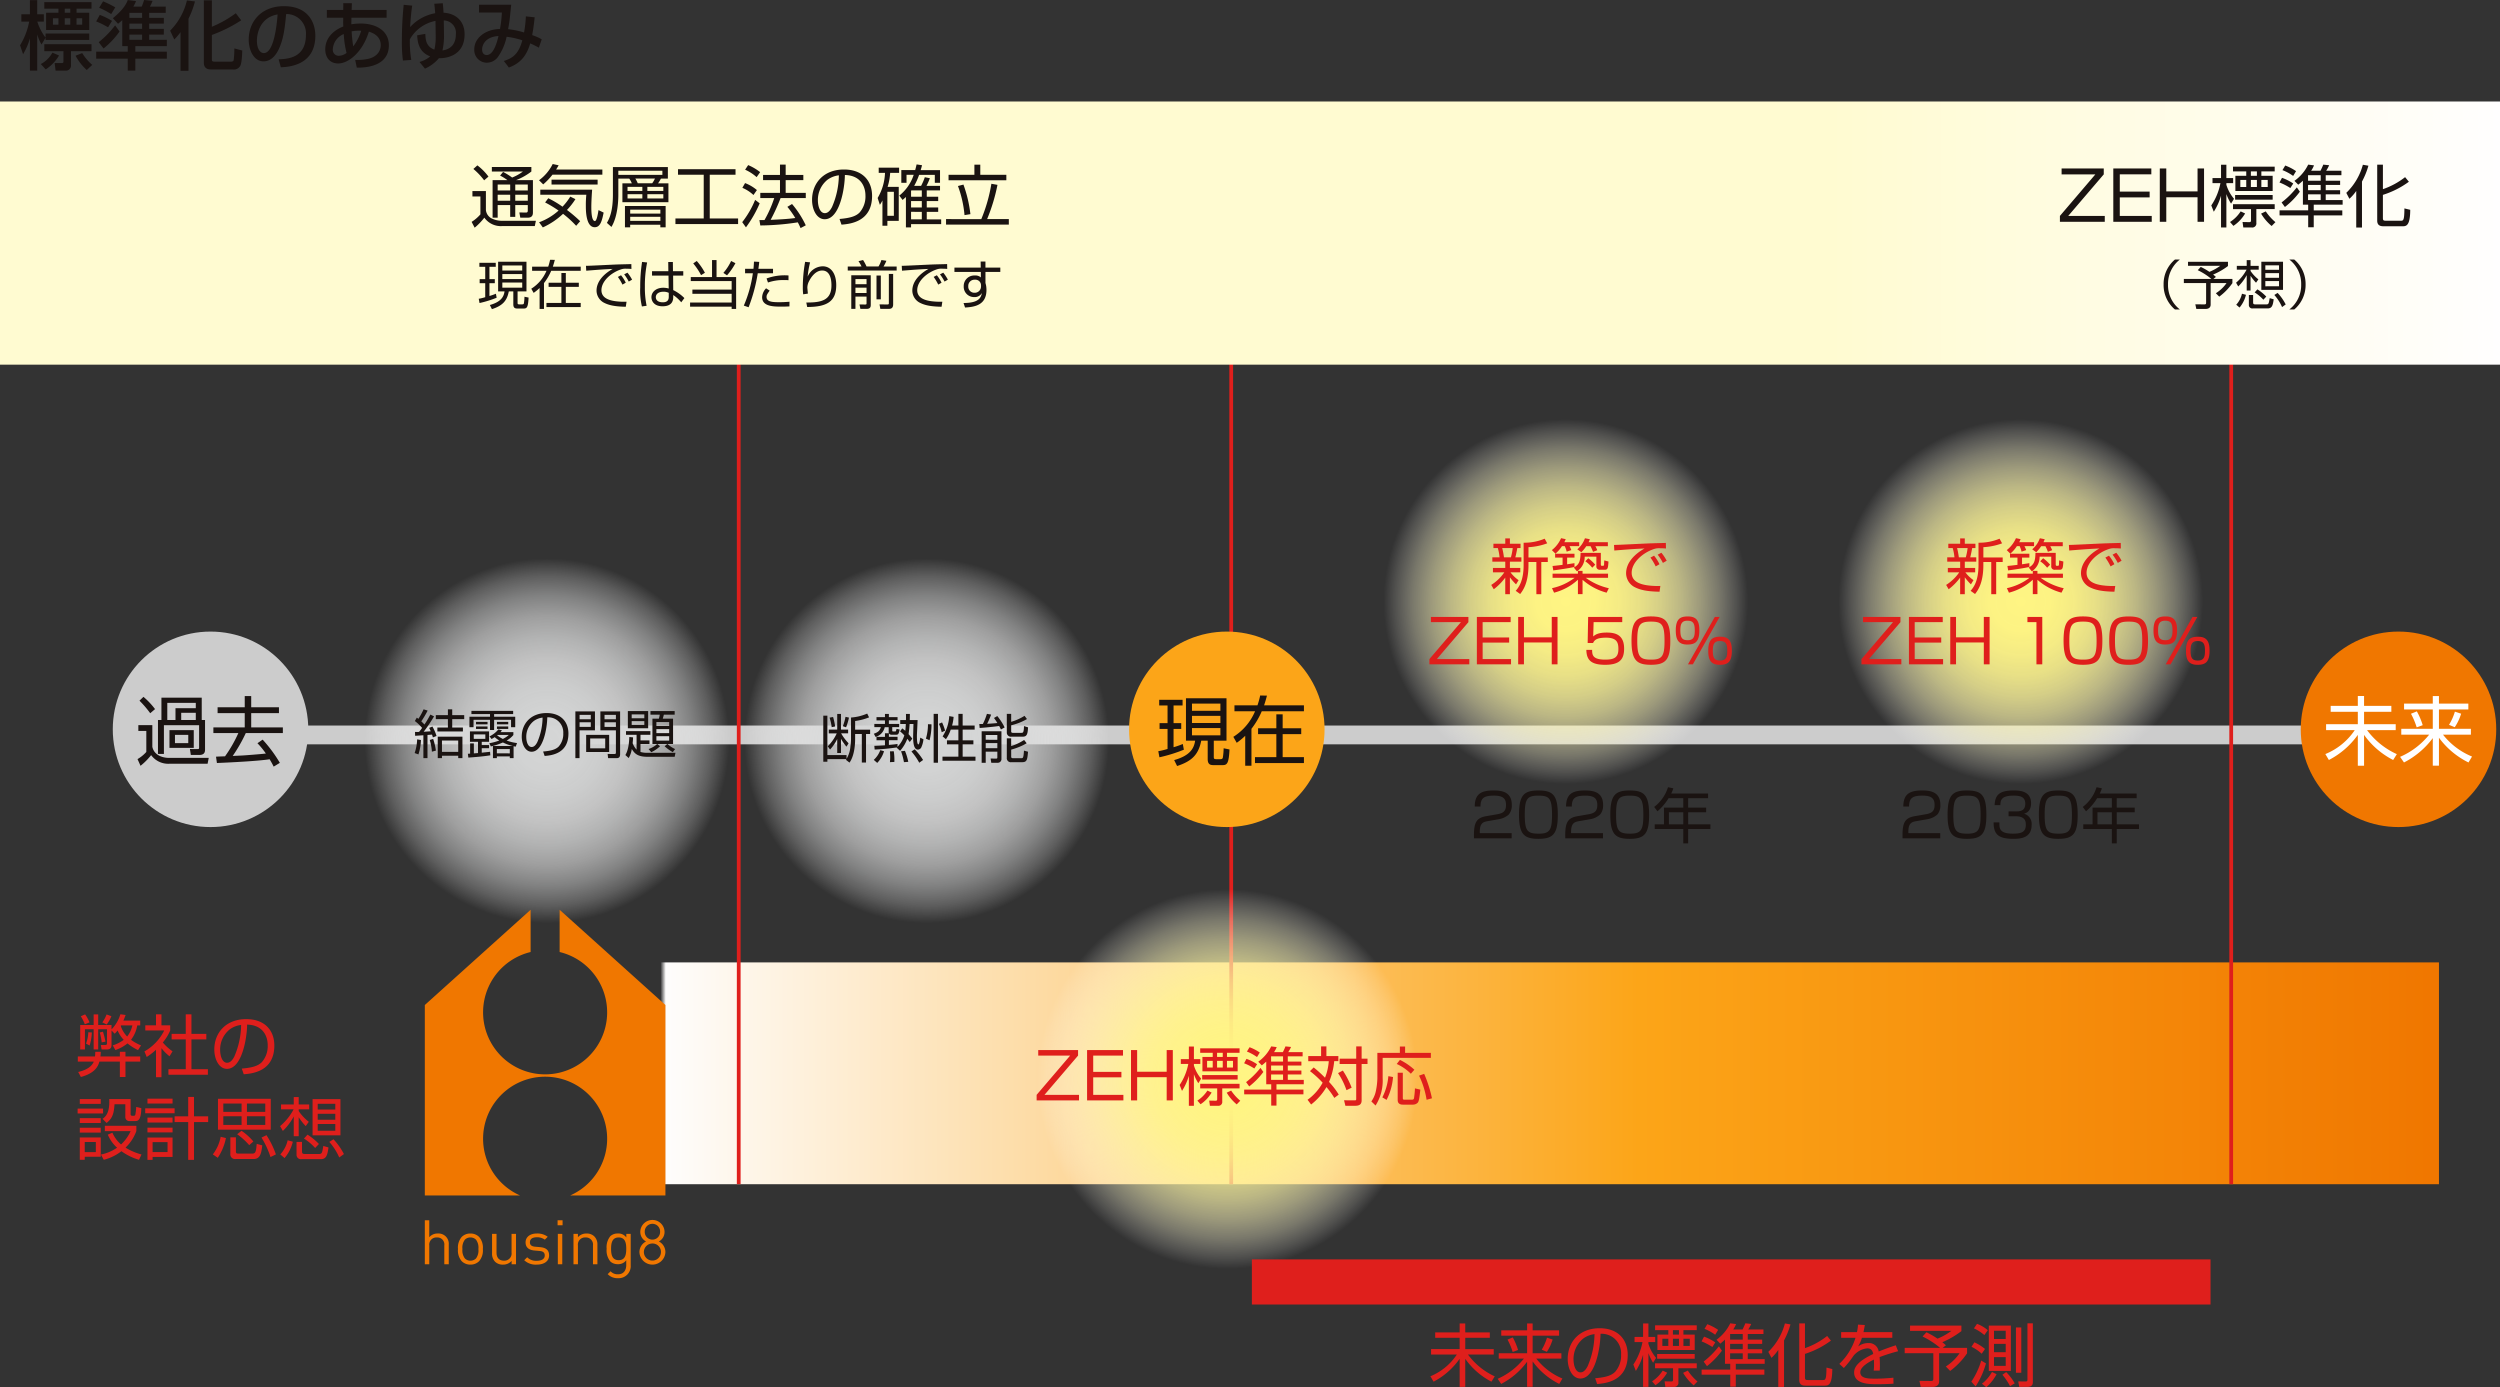
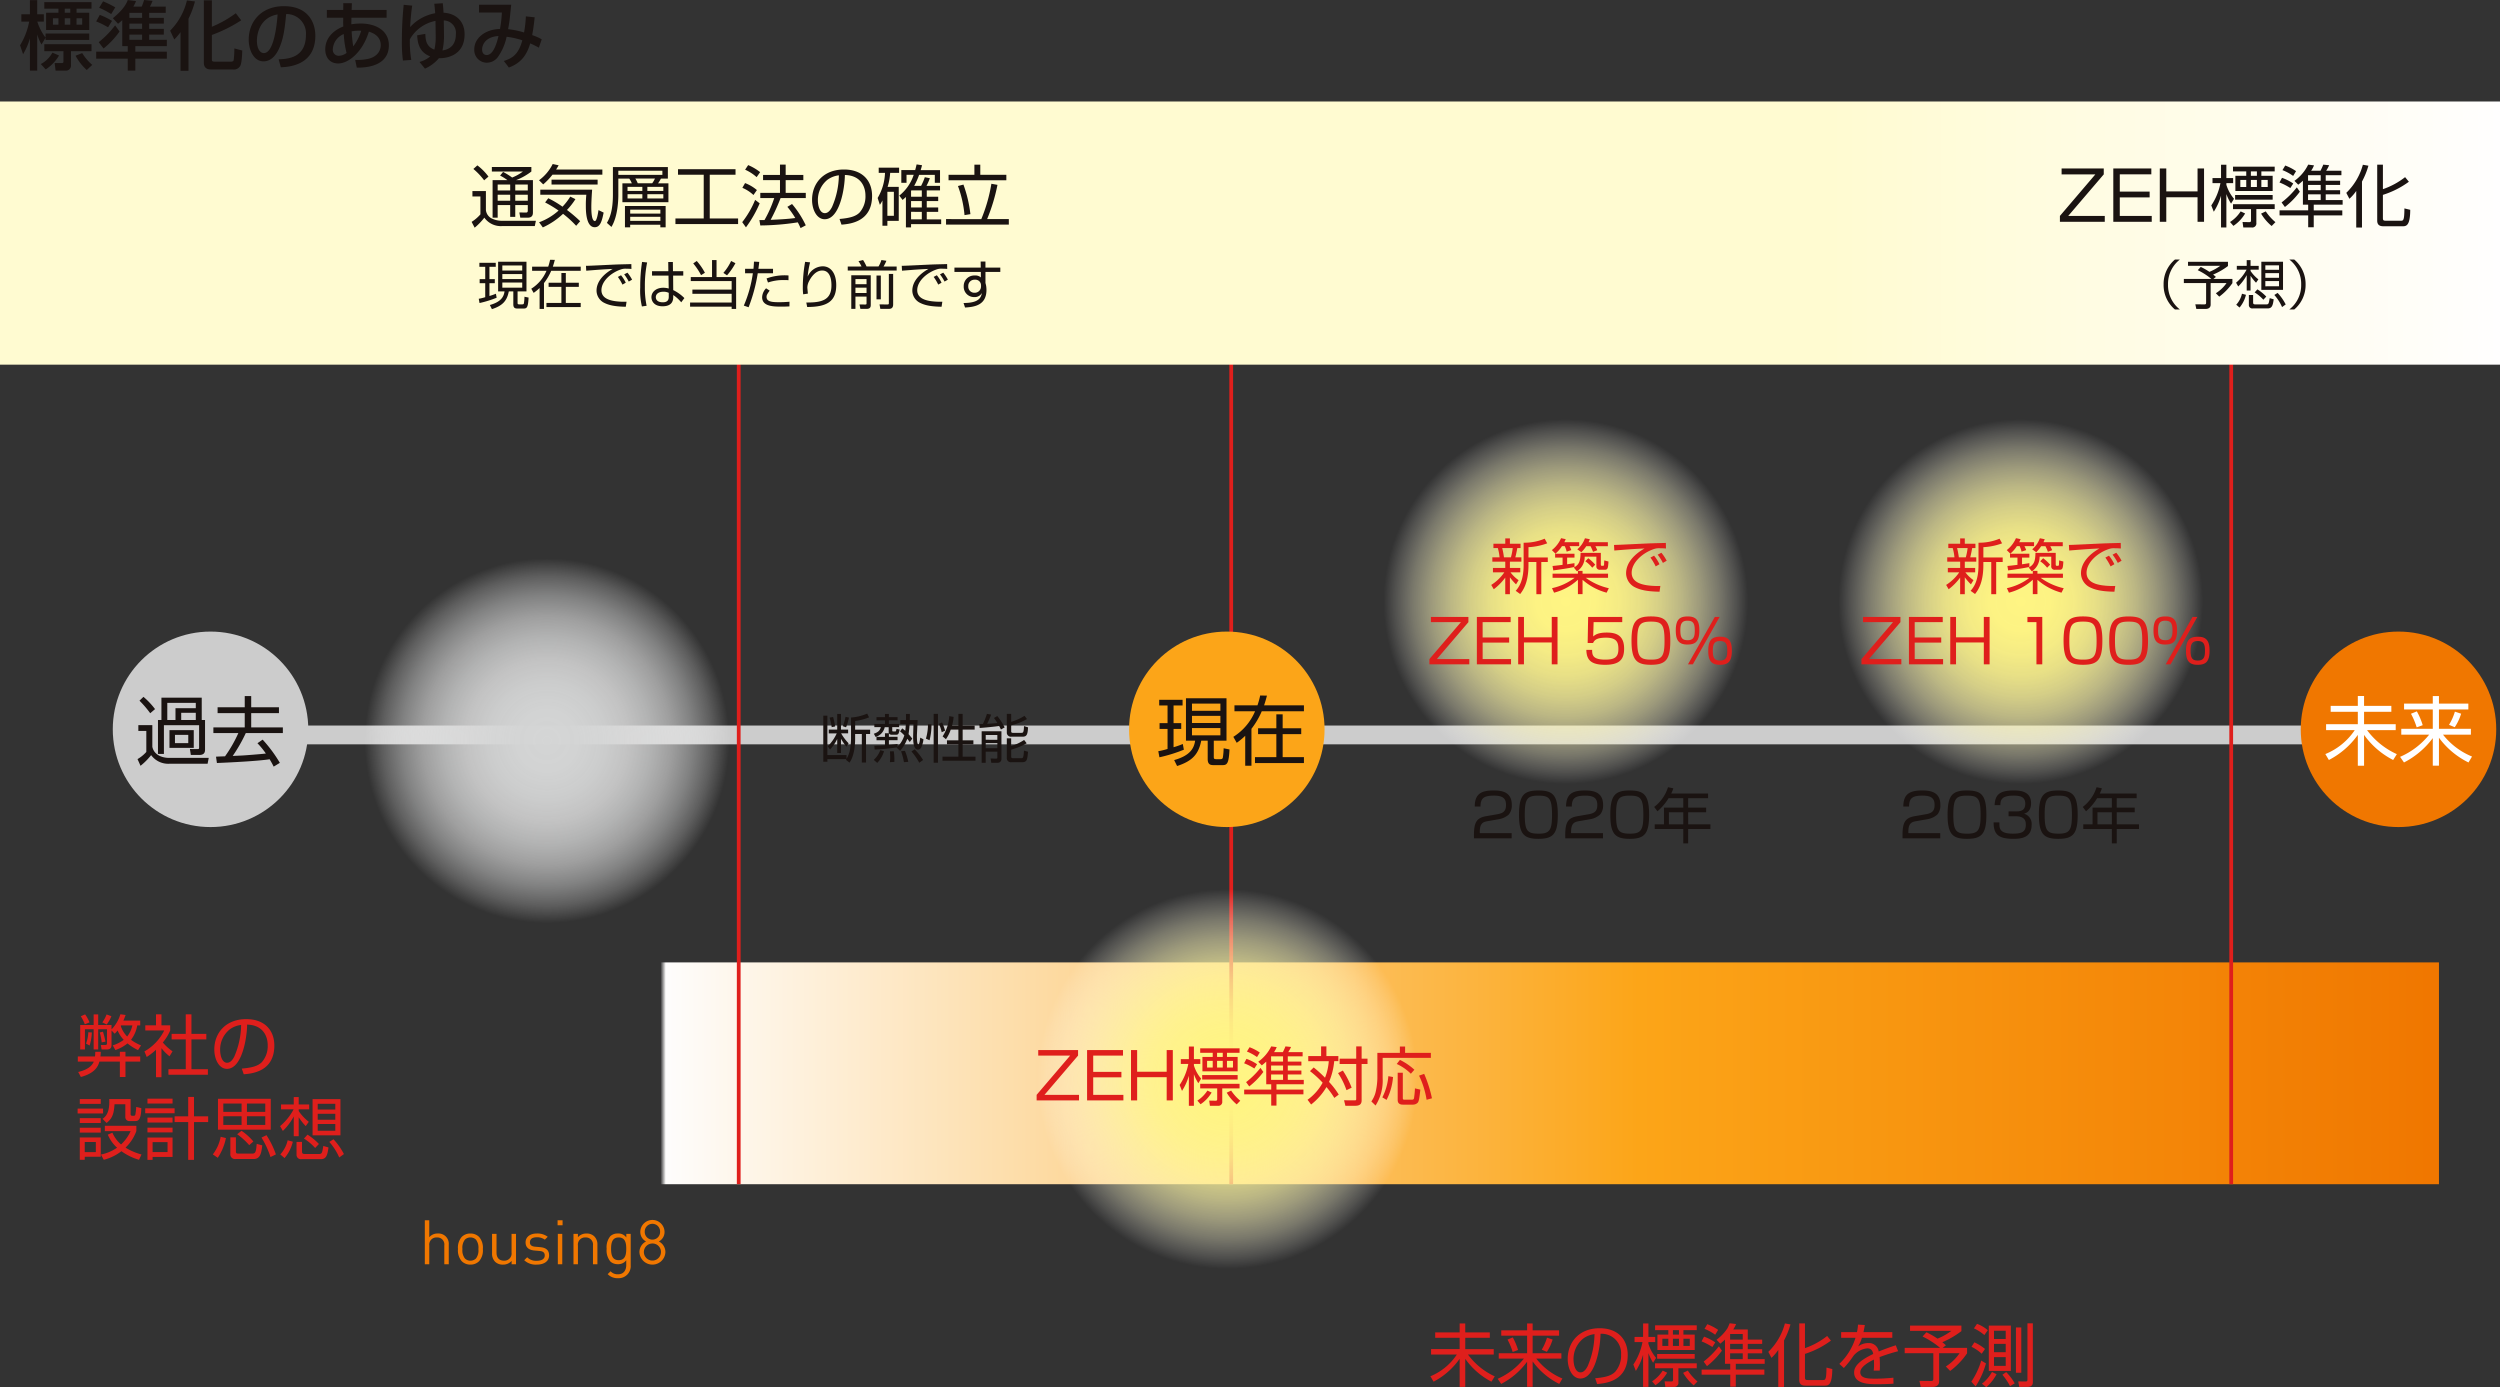
<svg xmlns="http://www.w3.org/2000/svg" xmlns:xlink="http://www.w3.org/1999/xlink" width="665" height="369" viewBox="0 0 665 369">
  <rect x="0" y="0" width="665" height="369" fill="#333333" stroke="none" />
  <defs>
    <radialGradient id="radial-gradient" cx="48.5" cy="48.5" r="48.5" gradientUnits="userSpaceOnUse">
      <stop offset="0" stop-color="#d4d5d5" />
      <stop offset="0.175" stop-color="#d4d5d5" stop-opacity="0.984" />
      <stop offset="0.315" stop-color="#d6d7d7" stop-opacity="0.937" />
      <stop offset="0.444" stop-color="#dadada" stop-opacity="0.859" />
      <stop offset="0.566" stop-color="#dedfdf" stop-opacity="0.745" />
      <stop offset="0.682" stop-color="#e5e5e5" stop-opacity="0.604" />
      <stop offset="0.795" stop-color="#eceded" stop-opacity="0.424" />
      <stop offset="0.903" stop-color="#f5f5f5" stop-opacity="0.22" />
      <stop offset="1" stop-color="#fff" stop-opacity="0" />
    </radialGradient>
    <radialGradient id="radial-gradient-3" cx="48.5" cy="48.5" r="48.5" gradientUnits="userSpaceOnUse">
      <stop offset="0" stop-color="#fff583" />
      <stop offset="0.162" stop-color="#fff584" stop-opacity="0.988" />
      <stop offset="0.293" stop-color="#fff589" stop-opacity="0.949" />
      <stop offset="0.412" stop-color="#fff691" stop-opacity="0.882" />
      <stop offset="0.525" stop-color="#fff79d" stop-opacity="0.788" />
      <stop offset="0.633" stop-color="#fff8ac" stop-opacity="0.667" />
      <stop offset="0.738" stop-color="#fff9be" stop-opacity="0.518" />
      <stop offset="0.84" stop-color="#fffbd4" stop-opacity="0.345" />
      <stop offset="0.937" stop-color="#fffded" stop-opacity="0.145" />
      <stop offset="1" stop-color="#fff" stop-opacity="0" />
    </radialGradient>
    <linearGradient id="linear-gradient" x1="1" y1="0.5" x2="0" y2="0.5" gradientUnits="objectBoundingBox">
      <stop offset="0" stop-color="#f07700" />
      <stop offset="0.448" stop-color="#fca518" />
      <stop offset="0.997" stop-color="#fefdfc" />
      <stop offset="1" stop-color="#fff" stop-opacity="0" />
    </linearGradient>
    <radialGradient id="radial-gradient-5" cx="50.5" cy="50.5" r="50.5" xlink:href="#radial-gradient-3" />
    <linearGradient id="linear-gradient-2" y1="0.5" x2="1" y2="0.5" gradientUnits="objectBoundingBox">
      <stop offset="0" stop-color="#fffbd1" />
      <stop offset="0.73" stop-color="#fffbd1" />
      <stop offset="0.996" stop-color="#fffefe" />
      <stop offset="1" stop-color="#fff" stop-opacity="0" />
    </linearGradient>
  </defs>
  <g id="standard_history" transform="translate(-271 -2090)">
    <line id="line_04" x2="536.75" transform="translate(347.676 2285.492)" fill="none" stroke="#ccc" stroke-miterlimit="10" stroke-width="5" />
    <circle id="oval_08" cx="26" cy="26" r="26" transform="translate(301 2258)" fill="#ccc" />
    <path id="path_15" d="M18.54-10.48h-.88v-5.94H6.94v5.94H6.02v9.02H7.6V-9.1h9.36v5.92c0,.36-.06.44-.44.44l-2-.02.24,1.58H17c1.54,0,1.54-.98,1.54-1.52Zm-2.46-3.14h-5.4v3.14H8.5v-4.56h7.58Zm0,3.14H12.2V-12.4h3.88Zm-.54,2.7H9.08v4.72h6.46ZM14.08-4.32H10.54v-2.2h3.54ZM5.24-13.38a20.005,20.005,0,0,0-3.08-3.26L1.1-15.62a27.029,27.029,0,0,1,2.86,3.34ZM.8-9.12v1.54H2.92v5.6A9.476,9.476,0,0,1,.58-.08l.8,1.78A16.87,16.87,0,0,0,4.2-1.14a5.629,5.629,0,0,0,4.82,2.3h10.2l.3-1.56H9.02c-2.06,0-4.08-.88-4.5-2.96V-9.12ZM32.48-4.3a20.413,20.413,0,0,1,2.24,2.74c-1.08.14-5.22.46-6.2.52-.38.02-2.2.1-2.62.12A41.181,41.181,0,0,0,29.38-7h9.86V-8.52H30.82V-12.3H38.2v-1.56H30.82v-2.98H29.1v2.98H21.88v1.56H29.1v3.78H20.76V-7H27.4A35.251,35.251,0,0,1,23.86-.82c-.58.02-1.92.06-2.4.1L21.7.96c3.46-.14,11.08-.52,14.02-1,.54.9.82,1.44,1.08,1.96l1.64-1a36.418,36.418,0,0,0-4.58-6.18Z" transform="translate(307 2292)" fill="#1a1311" />
    <circle id="oval_07" cx="26" cy="26" r="26" transform="translate(883 2258)" fill="#f07700" />
    <path id="path_14" d="M1.96-14.24v1.58H9.18v3.3H.74v1.58H8.36A17.2,17.2,0,0,1,.54-1.42L1.48.16a21.658,21.658,0,0,0,7.7-6.68v8.2h1.66v-8.2A21.655,21.655,0,0,0,18.58.16l.98-1.56a20.2,20.2,0,0,1-7.92-6.38h7.62V-9.36H10.84v-3.3H18.1v-1.58H10.84v-2.62H9.18v2.62Zm19.52-.6v1.56h7.64v5.14H20.74v1.56h7.42a20.136,20.136,0,0,1-7.74,5.9L21.46.82a22.21,22.21,0,0,0,7.66-6.48V1.66h1.64V-5.76A21.644,21.644,0,0,0,38.62.82l.94-1.58a18.948,18.948,0,0,1-7.72-5.82h7.42V-8.14h-8.5v-5.14h7.82v-1.56H30.76v-2H29.12v2ZM26.44-9.1a18.274,18.274,0,0,0-1.56-3.68l-1.56.64a19.658,19.658,0,0,1,1.52,3.62Zm8.52.54a13.343,13.343,0,0,0,1.7-3.6L35-12.7a14.738,14.738,0,0,1-1.56,3.5Z" transform="translate(889 2292)" fill="#fff" />
    <circle id="oval_06" cx="48.5" cy="48.5" r="48.5" transform="translate(368 2238.531)" fill="url(#radial-gradient)" />
-     <circle id="oval_05" cx="48.5" cy="48.5" r="48.5" transform="translate(469 2238.531)" fill="url(#radial-gradient)" />
-     <path id="path_13" d="M4.466-10.416A25.072,25.072,0,0,1,2.9-7.77a11.351,11.351,0,0,0-.84-.84,27.867,27.867,0,0,0,1.694-2.87l-1.078-.336A17.748,17.748,0,0,1,1.288-9.282,3.824,3.824,0,0,0,.868-9.6l-.518.9A12.338,12.338,0,0,1,2.282-6.874,10.511,10.511,0,0,1,1.456-5.8c-.406.014-.616.014-1.064,0L.42-4.774c.322-.014,1.722-.112,2.2-.14v6.09H3.71V-5c.21-.014,1.078-.07,1.2-.1a7.845,7.845,0,0,1,.238.756l.966-.378a12.4,12.4,0,0,0-1.092-2.52l-.868.364c.112.224.21.406.42.91L2.7-5.852a37.186,37.186,0,0,0,2.758-4.1Zm4.676-1.4v1.554H5.922v1.05h3.22v2.24h-2.8v1.05h6.79v-1.05H10.29v-2.24h3.192v-1.05H10.29v-1.554Zm3.864,7.28H6.44V1.176H7.56V.532h4.326v.644h1.12ZM11.886-.5H7.56v-3.01h4.326ZM1.3.182a13.636,13.636,0,0,0,.672-3.836L.966-3.822A12.864,12.864,0,0,1,.294-.182ZM5.95-.84a17.317,17.317,0,0,0-.728-3.094l-.91.266A14.315,14.315,0,0,1,4.886-.546ZM20.566-1.946A16.208,16.208,0,0,0,23.772-3a11.72,11.72,0,0,0,2.632.938H21.126V1.176h1.036V.714h3.444v.462h1.008V-2c.112.028.182.042.574.112l.336-.952a12.272,12.272,0,0,1-2.758-.672,6.346,6.346,0,0,0,1.792-1.47v-.77h-3.43a3.557,3.557,0,0,0,.392-.476l-.938-.252A7.026,7.026,0,0,1,20.216-4.62l.532.7a5.77,5.77,0,0,0,.84-.5,7.982,7.982,0,0,0,1.218.9A13.983,13.983,0,0,1,20.16-2.8Zm-.21,1.428c-.084.014-1.974.21-2.212.238V-1.47H20.09v-.84H18.144v-.868H20.09V-5.936H15.008v2.758H17.15v3c-.182.014-.882.07-1.106.084V-2.744H15.05V-.028c-.126.014-.168.014-.588.028l.112,1.022C16.1.924,18.48.728,20.426.42ZM22.19-7.252v.658h3v-.658ZM15.4-11.4v.84h4.942v.714H14.868v2.786H15.96V-9.03h4.382v2.716h1.092V-9.03h4.508v1.974h1.106V-9.842H21.434v-.714H26.5v-.84Zm1.218,4.144v.658h3.066v-.658ZM25.34-5a6.4,6.4,0,0,1-1.582,1.064,6.86,6.86,0,0,1-1.526-.994A.143.143,0,0,0,22.316-5Zm.266,4.9H22.162V-1.246h3.444ZM19.1-3.962h-3.08V-5.138H19.1ZM16.618-8.47v.644h3.066V-8.47Zm5.572,0v.644h3V-8.47ZM34.874.588c1.848-.14,6.328-.63,6.328-5.95,0-3.08-1.932-5.46-5.824-5.46-4.158,0-6.594,2.8-6.594,6.272,0,2.058.98,4.018,2.618,4.018,3.094,0,4.144-6.342,4.172-9.156A4.013,4.013,0,0,1,39.83-5.446a5.028,5.028,0,0,1-1.218,3.528c-.784.784-1.946,1.134-4.144,1.33ZM34.328-9.618a16.894,16.894,0,0,1-1.414,6.552c-.28.532-.742,1.274-1.484,1.274-1.092,0-1.442-1.6-1.442-2.646a5.338,5.338,0,0,1,2-4.27A5.045,5.045,0,0,1,34.328-9.618ZM54.95-11.27H49.7v5.04h4.13V-.336c0,.224-.014.406-.406.406L51.632.056l.126,1.12H53.97c.826,0,.98-.42.98-1.12Zm-1.12,2.1H50.806v-1.176H53.83Zm0,2.03H50.806V-8.372H53.83ZM52.038-5.012H45.92v4.55h6.118Zm-1.05,3.57h-4V-4.06h4ZM43.05-11.27V1.176h1.106V-6.23h4.1v-5.04Zm4.1,2.1H44.17v-1.176h2.982Zm0,2.03H44.17V-8.372h2.982ZM69.58-1.246A8.088,8.088,0,0,1,67.55-2.59h1.484V-9.338H66.3c.21-.728.224-.812.28-1.05h2.884v-.966h-6.44v.966h2.478a9.6,9.6,0,0,1-.238,1.05H63.546V-2.59H64.82a6.382,6.382,0,0,1-2.3,1.33l.714.854A8.637,8.637,0,0,0,65.576-2l-.728-.588h2.646l-.7.6A11.306,11.306,0,0,0,68.964-.42ZM68-5.488H64.6V-6.552H68ZM68-3.5H64.6V-4.662H68Zm0-3.892H64.6V-8.428H68Zm-10.99-3.962v4.578h5.4v-4.578ZM61.39-9.436H58.03v-1.022h3.36Zm0,1.778H58.03V-8.666h3.36Zm.784,7.406a5.956,5.956,0,0,1-1.806-.224V-2.59h2.394v-.966H60.368V-5.04H63v-.98H56.518v.98h2.814v3.948a5.087,5.087,0,0,1-1.05-1.722c.07-.588.1-1.05.112-1.54l-.994-.1c-.112,3.192-.784,4.34-1.05,4.8l.882.8a6.845,6.845,0,0,0,.826-2.408c.63,1.008,1.358,2.072,4.1,2.072h7.308l.21-1.064Z" transform="translate(381 2290.495)" fill="#1a1311" />
    <path id="path_12" d="M7.728-3.99A13.144,13.144,0,0,1,5.74-6.636H7.6V-7.644H5.7V-11.8H4.7v4.158H2.45v1.008H4.578A11.776,11.776,0,0,1,2.184-3.192l.616.854a11.45,11.45,0,0,0,1.9-2.8v3.724H5.7v-3.78a14.425,14.425,0,0,0,1.456,2.1ZM4.144-8.47A16.967,16.967,0,0,0,3.6-10.99l-.938.168a13.961,13.961,0,0,1,.574,2.534ZM8.372-5.25a14.279,14.279,0,0,1-.154,2.058A7.612,7.612,0,0,1,7.182.14V-.854h-5.1V-11.34H.994V.91H2.086V.224H7.14C7.1.28,7.056.35,7.014.406l.952.742c1.5-2.072,1.5-5.726,1.5-6.356v-1.26h1.778v7.6h1.12v-7.6h1.092V-7.616H9.464v-2.31a15.137,15.137,0,0,0,3.71-.966l-.5-1.008a12.885,12.885,0,0,1-4.3,1.05Zm-1.316-3a15.14,15.14,0,0,0,.77-2.576l-.924-.21A13.545,13.545,0,0,1,6.2-8.54Zm14.252.6-.826-.182c-.154.63-.168.7-.378.7h-.5c-.21,0-.266-.084-.266-.28v-.882h1.834v-.854h-2.73v-.952h2.31v-.854h-2.31V-11.8H17.4v.854H15.148v.854H17.4v.952H14.574v.854H16.3c-.224.84-.63,1.33-1.862,1.75l.476.854a3.481,3.481,0,0,0,2.422-2.6h1.05v1.26a1.044,1.044,0,0,0,.056.364H17.4v.952H15.148v.9H17.4v1.344c-.9.056-1.918.112-2.828.14l.084.994a57,57,0,0,0,5.95-.574l-.084.084.9.826a10.365,10.365,0,0,0,1.918-3.192c.252.308.406.518.658.854l.672-.9c-.308-.378-.6-.77-.994-1.2a26.265,26.265,0,0,0,.28-2.688h1.022c-.014.546-.084,3.094-.084,3.444,0,2.072.336,3.36,1.288,3.36a1.048,1.048,0,0,0,.938-.728,6.558,6.558,0,0,0,.518-2.016L26.782-5.5c-.028.308-.21,1.806-.49,1.806-.392,0-.392-1.68-.392-2.17,0-.21,0-.406.014-.6s.154-3.22.168-3.71H24c.014-.378.014-.658.028-1.624H22.988c.014.84.014,1.078,0,1.624H21.462v1.05h1.484c-.042,1.008-.112,1.54-.14,1.806-.336-.294-.574-.462-.812-.644l-.574.8A10.54,10.54,0,0,1,22.554-6.1,7.538,7.538,0,0,1,20.72-3.038l.028-.784c-.7.112-1.022.14-2.3.266v-1.26h2.3v-.9h-2.3V-6.65a.805.805,0,0,0,.77.378h1.134C20.9-6.272,21.07-6.426,21.308-7.644ZM27.538.448A15.484,15.484,0,0,0,25.3-2.394l-.854.574a16.5,16.5,0,0,1,2.072,3ZM23.6.938a15.106,15.106,0,0,0-.882-2.926l-1.036.112a17.681,17.681,0,0,1,.77,2.9Zm-3.7.028a14.86,14.86,0,0,0-.154-2.842l-1.008.028c.014.336.056,1.176.056,1.456,0,.56-.042,1.092-.07,1.414ZM17.15-1.89l-.994-.28A6.5,6.5,0,0,1,14.42.42l.924.8A7.538,7.538,0,0,0,17.15-1.89Zm13.2-9.926V1.176H31.5V-11.816ZM29.26-4.8a16.456,16.456,0,0,0,.518-4.242l-.938-.028a13.248,13.248,0,0,1-.546,3.836Zm5.992-3.92a11.231,11.231,0,0,0,.406-2.3l-1.162-.2a10.906,10.906,0,0,1-1.764,5.39l.882.742A9.562,9.562,0,0,0,34.9-7.644h2.03v2.856H33.894v1.064h3.038v3.29H32.7V.644h8.778V-.434H38.066v-3.29h2.856V-4.788H38.066V-7.644h3.192V-8.722H38.066v-3.094H36.932v3.094ZM33.4-7.364a13.784,13.784,0,0,0-.812-2.184l-.84.378a9.787,9.787,0,0,1,.742,2.24ZM43.12-7.2V1.19H44.2V-1.764h3.094V-.21c0,.182-.07.294-.322.294L45.5.056l.182,1.134h1.652A.987.987,0,0,0,48.384.112V-7.2Zm4.172,2.268H44.2v-1.26h3.094Zm0,2.24H44.2V-4.032h3.094ZM44.52-11.83a15.736,15.736,0,0,1-1.078,2.7c-.14,0-.812.014-.952.014l.1,1.05c1.484-.1,4.144-.364,5.18-.532a9.891,9.891,0,0,1,.476.938l.994-.56a16.983,16.983,0,0,0-1.96-3.024l-.882.518a12.671,12.671,0,0,1,.9,1.344c-.966.1-2.268.182-2.716.2a24.368,24.368,0,0,0,1.064-2.45Zm6.454,0H49.812v4.956a1.079,1.079,0,0,0,1.232,1.12h3c1.092,0,1.33-.644,1.414-2.478l-1.078-.336c-.042,1.778-.28,1.792-.7,1.792H51.408c-.308,0-.434-.126-.434-.42V-8.778a15.729,15.729,0,0,0,4.2-1.666L54.53-11.3a14.322,14.322,0,0,1-3.556,1.6ZM49.812-5.306V-.154a1.075,1.075,0,0,0,1.232,1.19H53.83c1.33,0,1.442-.588,1.624-2.786l-1.078-.294c-.126,1.96-.252,2.016-.7,2.016h-2.2c-.406,0-.5-.126-.5-.5V-2.31A17.465,17.465,0,0,0,55.1-4l-.686-.882a12.926,12.926,0,0,1-3.444,1.624V-5.306Z" transform="translate(489 2291.71)" fill="#1a1311" />
    <circle id="oval_04" cx="48.5" cy="48.5" r="48.5" transform="translate(639 2201.531)" fill="url(#radial-gradient-3)" />
    <path id="path_11" d="M-16.384-2.384a9.445,9.445,0,0,1-2.16-2.08h2.608V-5.632H-18.7v-1.68h3.056V-8.464h-1.616c.224-.752.48-2.224.528-2.464h.864V-12.08H-18.7v-1.408h-1.232v1.408h-3.152v1.152h1.168a12.686,12.686,0,0,1,.464,2.464h-1.92v1.152h3.44v1.68h-3.28v1.168h3.024A11.936,11.936,0,0,1-23.664-1.12l.672,1.152a15.225,15.225,0,0,0,3.056-3.1V1.344H-18.7v-4.5a13.876,13.876,0,0,0,1.632,1.888Zm-3.9-6.08a19.941,19.941,0,0,0-.464-2.464h2.8a16.672,16.672,0,0,1-.48,2.464Zm6.528-2.7a16.487,16.487,0,0,0,4.976-1.024l-.672-1.232a14.015,14.015,0,0,1-5.6,1.072v5.936c0,4.352-1.36,5.984-2.1,6.864l1.184.848c.688-.9,2.208-2.848,2.208-7.7v-.816h2.1v8.56h1.312v-8.56h1.728V-8.432H-13.76ZM.1-9.648C.048-7.5-.224-6.544-1.7-5.744l.832,1.008A4.552,4.552,0,0,0,1.2-8.64H4.3v2.48A.881.881,0,0,0,5.28-5.152H6.512c.864,0,.9-.512,1.008-2.192l-1.12-.3c-.016.24-.032.736-.048,1.056,0,.16-.048.384-.256.384H5.744c-.176,0-.256-.128-.256-.416V-9.648ZM2.224-12.48a6.794,6.794,0,0,0,.336-.8l-1.3-.256A6.729,6.729,0,0,1-.768-10.592L.3-9.824a9.067,9.067,0,0,0,1.312-1.6H2.752a11.983,11.983,0,0,1,.656,1.5l1.136-.432a8.154,8.154,0,0,0-.512-1.072H7.36V-12.48Zm-6.448,0a7.755,7.755,0,0,0,.368-.816l-1.232-.256a8.178,8.178,0,0,1-2.448,3.168l.944.944a8.716,8.716,0,0,0,1.744-2h.736A6.942,6.942,0,0,1-3.6-9.968l1.232-.416a8.949,8.949,0,0,0-.464-1.056h2.56v-1.04Zm2.7,5.568c-.512.08-.9.144-1.952.3V-8.384H-1.52v-1.04H-6.672v1.04h1.984v1.92c-1.648.208-2.176.256-2.672.3l.192,1.184C-5.536-5.2-3.056-5.552-1.52-5.9Zm-5.824,2.8v1.1h5.856A15.177,15.177,0,0,1-7.5-.256l.544,1.2A14.85,14.85,0,0,0-.608-2.5V1.328H.624V-2.48A16.043,16.043,0,0,0,7.024.944L7.616-.24A16.664,16.664,0,0,1,1.488-3.008h5.92v-1.1H.624v-.752H-.608v.752ZM4-6.5A11.316,11.316,0,0,0,2.144-8.224l-.784.816A8.275,8.275,0,0,1,3.2-5.7Zm17.088-.128A10.91,10.91,0,0,0,19.648-8.9l-.96.512A14.666,14.666,0,0,1,20.08-6.048Zm1.92-.928A12.273,12.273,0,0,0,21.6-9.68l-.992.512A13.282,13.282,0,0,1,22-6.976Zm-.224-4.736c-.32.016-3.136.08-3.584.1-1.616.032-8.88.432-10.208.432l.08,1.488c3.376-.272,4.9-.4,8.048-.544-2.544,1.424-4.912,3.7-4.912,6.608A4.2,4.2,0,0,0,14.32-.624C15.856.208,17.728.624,21.1.688l.224-1.536a19.914,19.914,0,0,1-3.28-.144c-2.736-.352-4.352-1.36-4.352-3.36C13.7-7.1,16.64-9.7,19.68-10.688a4.028,4.028,0,0,1,1.488-.192c.64,0,1.136.032,1.648.064Zm-62.5,19.68V8.784h7.984l-8.384,9.824V20H-29.5V18.608h-8.64l8.4-9.824V7.392Zm12.224,0V20H-18.4V18.608h-7.552V14.224H-18.9v-1.36h-7.056V8.784H-18.5V7.392ZM-7.568,20h1.536V7.392H-7.568v5.424H-14.96V7.392H-16.5V20h1.536V14.192h7.392ZM2.112,7.392,1.984,14.32h1.44c.352-.72.864-1.408,3.456-1.408,2.928,0,3.28,1.344,3.28,3.056,0,2.176-1.072,2.784-3.5,2.784-3.456,0-3.472-1.328-3.488-2.592H1.632C1.7,18.7,2.7,20.128,6.64,20.128c4.048,0,5.04-1.632,5.04-4.32,0-3.664-2.32-4.256-4.608-4.256-2.416,0-3.168.656-3.616,1.04l.112-3.808h7.616V7.392Zm11.536,6.3c0,5.248,1.36,6.432,5.168,6.432,3.872,0,5.152-1.28,5.152-6.352,0-5.3-1.3-6.512-5.152-6.512C14.976,7.264,13.648,8.48,13.648,13.7ZM18.8,8.64c2.88,0,3.632.656,3.632,5.136,0,4.112-.672,4.976-3.552,4.976-2.992,0-3.7-.72-3.7-5.024C15.184,9.456,15.84,8.64,18.8,8.64Zm6.624,2.352c0,2.256.56,3.744,3.056,3.744,2.032,0,3.216-.64,3.216-3.744,0-2.272-.56-3.728-3.056-3.728C26.592,7.264,25.424,7.92,25.424,10.992Zm5.056,0c0,1.5-.224,2.592-1.856,2.592-1.472,0-1.984-.592-1.984-2.592C26.64,9.5,26.88,8.4,28.5,8.4,29.968,8.4,30.48,9.008,30.48,10.992ZM34.064,16.4c0,2.256.56,3.728,3.056,3.728,2.032,0,3.216-.64,3.216-3.728,0-2.272-.56-3.744-3.056-3.744C35.232,12.656,34.064,13.328,34.064,16.4Zm5.056,0c0,1.488-.224,2.592-1.856,2.592-1.472,0-1.984-.592-1.984-2.592,0-1.5.24-2.592,1.856-2.592C38.608,13.808,39.12,14.4,39.12,16.4ZM35.808,7.392,28.672,20h1.3l7.12-12.608Z" transform="translate(691.334 2246.71)" fill="#df1f1c" />
    <circle id="oval_03" cx="48.5" cy="48.5" r="48.5" transform="translate(760 2201.531)" fill="url(#radial-gradient-3)" />
    <path id="path_10" d="M-16.384-2.384a9.445,9.445,0,0,1-2.16-2.08h2.608V-5.632H-18.7v-1.68h3.056V-8.464h-1.616c.224-.752.48-2.224.528-2.464h.864V-12.08H-18.7v-1.408h-1.232v1.408h-3.152v1.152h1.168a12.686,12.686,0,0,1,.464,2.464h-1.92v1.152h3.44v1.68h-3.28v1.168h3.024A11.936,11.936,0,0,1-23.664-1.12l.672,1.152a15.225,15.225,0,0,0,3.056-3.1V1.344H-18.7v-4.5a13.876,13.876,0,0,0,1.632,1.888Zm-3.9-6.08a19.941,19.941,0,0,0-.464-2.464h2.8a16.672,16.672,0,0,1-.48,2.464Zm6.528-2.7a16.487,16.487,0,0,0,4.976-1.024l-.672-1.232a14.015,14.015,0,0,1-5.6,1.072v5.936c0,4.352-1.36,5.984-2.1,6.864l1.184.848c.688-.9,2.208-2.848,2.208-7.7v-.816h2.1v8.56h1.312v-8.56h1.728V-8.432H-13.76ZM.1-9.648C.048-7.5-.224-6.544-1.7-5.744l.832,1.008A4.552,4.552,0,0,0,1.2-8.64H4.3v2.48A.881.881,0,0,0,5.28-5.152H6.512c.864,0,.9-.512,1.008-2.192l-1.12-.3c-.016.24-.032.736-.048,1.056,0,.16-.048.384-.256.384H5.744c-.176,0-.256-.128-.256-.416V-9.648ZM2.224-12.48a6.794,6.794,0,0,0,.336-.8l-1.3-.256A6.729,6.729,0,0,1-.768-10.592L.3-9.824a9.067,9.067,0,0,0,1.312-1.6H2.752a11.983,11.983,0,0,1,.656,1.5l1.136-.432a8.154,8.154,0,0,0-.512-1.072H7.36V-12.48Zm-6.448,0a7.755,7.755,0,0,0,.368-.816l-1.232-.256a8.178,8.178,0,0,1-2.448,3.168l.944.944a8.716,8.716,0,0,0,1.744-2h.736A6.942,6.942,0,0,1-3.6-9.968l1.232-.416a8.949,8.949,0,0,0-.464-1.056h2.56v-1.04Zm2.7,5.568c-.512.08-.9.144-1.952.3V-8.384H-1.52v-1.04H-6.672v1.04h1.984v1.92c-1.648.208-2.176.256-2.672.3l.192,1.184C-5.536-5.2-3.056-5.552-1.52-5.9Zm-5.824,2.8v1.1h5.856A15.177,15.177,0,0,1-7.5-.256l.544,1.2A14.85,14.85,0,0,0-.608-2.5V1.328H.624V-2.48A16.043,16.043,0,0,0,7.024.944L7.616-.24A16.664,16.664,0,0,1,1.488-3.008h5.92v-1.1H.624v-.752H-.608v.752ZM4-6.5A11.316,11.316,0,0,0,2.144-8.224l-.784.816A8.275,8.275,0,0,1,3.2-5.7Zm17.088-.128A10.91,10.91,0,0,0,19.648-8.9l-.96.512A14.666,14.666,0,0,1,20.08-6.048Zm1.92-.928A12.273,12.273,0,0,0,21.6-9.68l-.992.512A13.282,13.282,0,0,1,22-6.976Zm-.224-4.736c-.32.016-3.136.08-3.584.1-1.616.032-8.88.432-10.208.432l.08,1.488c3.376-.272,4.9-.4,8.048-.544-2.544,1.424-4.912,3.7-4.912,6.608A4.2,4.2,0,0,0,14.32-.624C15.856.208,17.728.624,21.1.688l.224-1.536a19.914,19.914,0,0,1-3.28-.144c-2.736-.352-4.352-1.36-4.352-3.36C13.7-7.1,16.64-9.7,19.68-10.688a4.028,4.028,0,0,1,1.488-.192c.64,0,1.136.032,1.648.064ZM-45.784,7.392V8.784H-37.8l-8.384,9.824V20h10.608V18.608h-8.64l8.4-9.824V7.392Zm12.224,0V20h9.088V18.608h-7.552V14.224h7.056v-1.36h-7.056V8.784h7.456V7.392ZM-13.64,20H-12.1V7.392H-13.64v5.424h-7.392V7.392h-1.536V20h1.536V14.192h7.392ZM-2.04,7.392V8.784H.36V20H1.912V7.392Zm9.616,6.3c0,5.248,1.36,6.432,5.168,6.432,3.872,0,5.152-1.28,5.152-6.352,0-5.3-1.3-6.512-5.152-6.512C8.9,7.264,7.576,8.48,7.576,13.7ZM12.728,8.64c2.88,0,3.632.656,3.632,5.136,0,4.112-.672,4.976-3.552,4.976-2.992,0-3.7-.72-3.7-5.024C9.112,9.456,9.768,8.64,12.728,8.64ZM19.72,13.7c0,5.248,1.36,6.432,5.168,6.432,3.872,0,5.152-1.28,5.152-6.352,0-5.3-1.3-6.512-5.152-6.512C21.048,7.264,19.72,8.48,19.72,13.7ZM24.872,8.64c2.88,0,3.632.656,3.632,5.136,0,4.112-.672,4.976-3.552,4.976-2.992,0-3.7-.72-3.7-5.024C21.256,9.456,21.912,8.64,24.872,8.64ZM31.5,10.992c0,2.256.56,3.744,3.056,3.744,2.032,0,3.216-.64,3.216-3.744,0-2.272-.56-3.728-3.056-3.728C32.664,7.264,31.5,7.92,31.5,10.992Zm5.056,0c0,1.5-.224,2.592-1.856,2.592-1.472,0-1.984-.592-1.984-2.592,0-1.488.24-2.592,1.856-2.592C36.04,8.4,36.552,9.008,36.552,10.992ZM40.136,16.4c0,2.256.56,3.728,3.056,3.728,2.032,0,3.216-.64,3.216-3.728,0-2.272-.56-3.744-3.056-3.744C41.3,12.656,40.136,13.328,40.136,16.4Zm5.056,0c0,1.488-.224,2.592-1.856,2.592-1.472,0-1.984-.592-1.984-2.592,0-1.5.24-2.592,1.856-2.592C44.68,13.808,45.192,14.4,45.192,16.4ZM41.88,7.392,34.744,20h1.3L43.16,7.392Z" transform="translate(812.334 2246.71)" fill="#df1f1c" />
    <rect id="rectagle_03" width="475" height="59" transform="translate(444.766 2346)" fill="url(#linear-gradient)" />
    <path id="path_09" d="M6.78-14.74h3.76v1.08H7.26v4.6H18.74v-4.6H15.36v-1.08h3.98v-1.74H6.78Zm6.92,2.56v1.7H12.22v-1.7Zm3.16,0v1.7h-1.5v-1.7ZM13.7-14.74v1.08H12.22v-1.08Zm-3.16,2.56v1.7H9.08v-1.7ZM1.14-2.62A17.191,17.191,0,0,0,2.96-6.84V1.74H4.9V-7.9A11.724,11.724,0,0,0,6.04-5.2L7.12-7v.58H18.74v-1.7H7.12v1.1a14.222,14.222,0,0,1-2.2-4.28H6.66v-1.94H4.9V-17H2.96v3.76H.68v1.94H2.76A18.479,18.479,0,0,1,.34-5Zm5.64-.8h5.1V-.68c0,.18-.02.42-.46.42H9.54l.24,2h2.64A1.326,1.326,0,0,0,13.88.26V-3.42h5.46V-5.28H6.78Zm2.16.38A7.551,7.551,0,0,1,5.86,0l1.3,1.42a10.935,10.935,0,0,0,3.54-3.7ZM19.54.22a13.4,13.4,0,0,1-2.68-3.14l-1.76.7a13.69,13.69,0,0,0,2.98,3.8Zm7.98-4.98h1.46V-3.3h-8.4v1.86h8.4V1.74H31V-1.44h8.38V-3.3H31V-4.76h8.38v-1.7h-4.7V-7.84h3.9V-9.36h-3.9v-1.4h3.9v-1.52h-3.9v-1.34h4.4v-1.66h-4.2a13.108,13.108,0,0,0,.7-1.54l-2.24-.22c-.14.46-.48,1.38-.64,1.76H30.46a7.909,7.909,0,0,0,.72-1.48l-2.2-.26c-.26.7-.94,2.38-3.96,4.82l1.38,1.48c.52-.42.72-.58,1.12-.96Zm5.28-6v1.4H29.42v-1.4Zm0-2.86v1.34H29.42v-1.34Zm0,5.78v1.38H29.42V-7.84ZM21.38-14.98a23.418,23.418,0,0,1,3.2,1.68l1.08-1.78a24.452,24.452,0,0,0-3.24-1.6Zm-.8,3.64a21.79,21.79,0,0,1,3.16,1.56l1.06-1.7a17.625,17.625,0,0,0-3.26-1.6Zm1.96,7.2A21.846,21.846,0,0,0,26.8-8.66L25.62-10.3a24.611,24.611,0,0,1-4.36,4.48ZM43.02,1.8h2.12V-12.06a23.971,23.971,0,0,0,1.72-4.6l-2.14-.26a17.028,17.028,0,0,1-4.46,8.04l1.1,2.34a16.3,16.3,0,0,0,1.66-1.94Zm6.2-18.76V-.4c0,1.84,1.44,1.84,2.02,1.84h5.72A1.913,1.913,0,0,0,58.9.48c.42-.66.52-3.22.54-4.08l-2.1-.56a26.684,26.684,0,0,1-.18,3.12c-.08.22-.2.4-.74.4H52.14c-.78,0-.78-.2-.78-.74V-7.74a37.87,37.87,0,0,0,7.8-3.9l-1.44-1.88a29.575,29.575,0,0,1-6.36,3.6v-7.04ZM69.7.86c2.08-.1,9.18-.48,9.18-8.42,0-3.28-1.74-7.84-8.38-7.84-5.94,0-9.34,4.06-9.34,8.88,0,2.8,1.32,5.8,3.94,5.8,2.32,0,3.5-2.2,3.84-2.82,1.52-2.86,1.86-6.44,2.18-9.76a5.151,5.151,0,0,1,5.26,5.52c0,6.2-4.88,6.42-7.26,6.52ZM68.84-13.2c-.2,2.8-.98,10.28-3.66,10.28-1,0-1.84-1.14-1.84-3.3C63.34-7.98,64.06-12.36,68.84-13.2ZM86.3-14.4H81.94v2.08H86.3l-.02,1.36c0,.3.02.46.04.96-2.88,1.14-4.8,3.24-4.8,6.1,0,2.18,1.26,3.74,3.44,3.74,2.76,0,6.5-3.02,8.16-8.46,2.28.68,3.16,2.02,3.16,3.6,0,.78-.3,2.8-3.12,3.58a13.707,13.707,0,0,1-3.68.34L89.9.94C92.06,1,98.44.72,98.44-5c0-3.86-3.4-5.78-7.48-5.78a16.035,16.035,0,0,0-2.5.2c0-1.06.02-1.16.02-1.74h9.36V-14.4h-9.3l.06-1.78-2.28-.02Zm2.66,9.7a35.91,35.91,0,0,1-.42-4,10.737,10.737,0,0,1,2.54-.16A13.192,13.192,0,0,1,88.96-4.7ZM87.18-2.96a3.478,3.478,0,0,1-2.06.76,1.58,1.58,0,0,1-1.58-1.84,4.606,4.606,0,0,1,2.9-3.94A25.941,25.941,0,0,0,87.18-2.96Zm23.34-13.08c.08.66.14,1.24.24,2.52a11.816,11.816,0,0,0-6.66,3.68c0-.42.28-4.34.56-5.7l-2.28-.22c-.32,3.3-.48,6.28-.48,9.6a35.485,35.485,0,0,0,.28,5.22l2.22-.16a29.6,29.6,0,0,1-.38-5.48,10.045,10.045,0,0,1,6.82-4.9c0,.18.06,4.02.06,4.12a14.1,14.1,0,0,1-.36,3.52c-2.26-.84-2.34-2.72-2.4-4.2l-2.18.4c.14,1.84.42,4.44,3.48,5.6a7.373,7.373,0,0,1-2.86,1.48l1.46,1.78a10.371,10.371,0,0,0,3.72-2.78c1.44.06,6.82-.36,6.82-6.38,0-3.26-2.06-5.5-5.6-5.72-.04-.82-.1-1.5-.2-2.52ZM112.7-3.62a17.73,17.73,0,0,0,.4-4.34c0-.4-.04-2.98-.06-3.64a3.292,3.292,0,0,1,3.22,3.7C116.26-5.68,115.22-3.98,112.7-3.62Zm22.18-9.06a31.589,31.589,0,0,1-.48,4.28,22.3,22.3,0,0,0-4.24-.88c.14-.76.36-2.02.48-3.2.28-2.68.3-2.98.34-3.3h-8.56v2.08h6.08a34.021,34.021,0,0,1-.5,4.36c-4.14.12-6.84,2.58-6.84,5.38a3.361,3.361,0,0,0,3.24,3.6,3.684,3.684,0,0,0,3-1.46,14.462,14.462,0,0,0,2.36-5.44,21.626,21.626,0,0,1,4.18.94c-1.04,3.9-2.82,4.82-4.92,5.5L130.36.92c3.38-1.24,4.82-3.5,5.68-6.42.84.36,1.8.86,2.3,1.14l.76-2.22a13.817,13.817,0,0,0-2.54-1.12c.24-1.36.42-2.34.66-4.74ZM127.6-7.46c-.38,1.58-1.28,5.06-3.14,5.06-.66,0-1.22-.46-1.22-1.48C123.24-4.8,123.84-7.22,127.6-7.46Z" transform="translate(276 2107.04)" fill="#1a1311" />
    <path id="path_08" d="M10.512-10.026c.216-.234.378-.378.774-.864a8.375,8.375,0,0,0,1.62,2.484A9.545,9.545,0,0,1,9.99-6.93l.7,1.242a10.467,10.467,0,0,0,3.222-1.764A13.683,13.683,0,0,0,16.722-5.67l.792-1.26A12,12,0,0,1,14.85-8.406a8.611,8.611,0,0,0,1.656-3.834H17.3v-1.278H12.816a15.085,15.085,0,0,0,.594-1.494l-1.386-.2a9.908,9.908,0,0,1-2.358,4.032v-1.17H6.12v-2.826H4.914v2.826H1.332v6.516h1.26v-5.382H4.914v5.382H6.12v-5.382H8.46v3.78a.4.4,0,0,1-.4.414H6.822l.2,1.188H8.352c1.314,0,1.314-.81,1.314-1.332V-10.89Zm1.674-2.214H15.21a7.185,7.185,0,0,1-1.386,2.952,7.269,7.269,0,0,1-1.71-2.826ZM4.95-2.61C4.158-.684,1.71-.072.792.144l.72,1.332C5.454.414,6.12-1.512,6.444-2.61H11.88V1.476h1.494V-2.61H17.3V-3.978H13.374V-5.22H11.88v1.242H6.714A10.088,10.088,0,0,0,6.8-5.22H5.346c-.018.36-.018.684-.072,1.242H.7V-2.61ZM3.816-13.05a10.869,10.869,0,0,0-1.17-2.124l-1.152.5a10.78,10.78,0,0,1,1.062,2.142Zm4.554.576a9.407,9.407,0,0,0,1.26-2.214l-1.278-.468A8.87,8.87,0,0,1,7.218-13.05ZM3.834-6.894a12.792,12.792,0,0,0,.594-3.474l-.936-.054A9.728,9.728,0,0,1,2.88-7.4ZM8.046-7.938a20.1,20.1,0,0,0-.666-2.628l-.846.2a17.215,17.215,0,0,1,.522,2.646Zm14.9,1.746a12.157,12.157,0,0,0,2.142,2.16l.81-1.314A12.986,12.986,0,0,1,23.31-7.7a12.6,12.6,0,0,0,1.962-3.186v-1.368H22.95v-2.934H21.492v2.934H18.648v1.35h5.04a13.026,13.026,0,0,1-5.274,5.58l.612,1.476A16.758,16.758,0,0,0,21.492-5.76V1.53H22.95Zm6.462-9v5.2H25.65v1.476h3.762v7.92H24.8V.882H35.3V-.594H30.924v-7.92h3.96V-9.99h-3.96v-5.2ZM44.838.756c2.376-.18,8.136-.81,8.136-7.65,0-3.96-2.484-7.02-7.488-7.02-5.346,0-8.478,3.6-8.478,8.064,0,2.646,1.26,5.166,3.366,5.166,3.978,0,5.328-8.154,5.364-11.772C50.166-12.33,51.21-9.108,51.21-7a6.465,6.465,0,0,1-1.566,4.536c-1.008,1.008-2.5,1.458-5.328,1.71Zm-.7-13.122a21.72,21.72,0,0,1-1.818,8.424c-.36.684-.954,1.638-1.908,1.638-1.4,0-1.854-2.052-1.854-3.4A6.864,6.864,0,0,1,41.13-11.2,6.487,6.487,0,0,1,44.136-12.366ZM5.49,21.46H2.538V18.778H5.49ZM1.224,14.98v1.3H6.8v-1.3Zm0,2.592v5.94H2.538V22.7H6.8v-5.13ZM9.054,7.348c.018.27.018.486.018.81,0,2.124-.522,3.636-1.8,4.446l1.08,1.1c1.44-1.152,1.944-2.25,2.106-4.968h2.88v3.312A1.059,1.059,0,0,0,14.544,13.2h1.44c.648,0,1.548-.108,1.6-3.438l-1.35-.324A17.465,17.465,0,0,1,16.02,11.4c-.072.288-.18.4-.432.4h-.414a.409.409,0,0,1-.432-.468V7.348Zm-7.83,0V8.626H6.8V7.348Zm0,5.076v1.3H6.8v-1.3ZM17.64,22.09a15.687,15.687,0,0,1-4.248-1.818,11.65,11.65,0,0,0,2.88-4.41v-1.4H7.884V15.88h6.858A10.974,10.974,0,0,1,12.2,19.426a8.5,8.5,0,0,1-2.3-3.132l-1.224.522a9.738,9.738,0,0,0,2.466,3.474,11.531,11.531,0,0,1-4.3,1.818l.756,1.4a12.81,12.81,0,0,0,4.7-2.286,15.277,15.277,0,0,0,4.68,2.286ZM.648,9.886v1.3H7.416v-1.3Zm30.96,3.582H35.37v-1.53H31.608V6.79H30.06v5.148H26.442v1.53H30.06V23.53h1.548ZM19.224,12.28v1.314H25.9V12.28Zm0,5.31v5.94h1.368v-.792H25.9V17.59Zm5.346,3.852H20.592V18.814H24.57ZM19.224,7.24v1.3H25.9V7.24ZM18.63,9.814v1.314h7.812V9.814Zm.594,5.148v1.26H25.9v-1.26Zm32.8-7.686H37.98v8.208H52.02ZM50.562,10.75H45.684V8.536h4.878Zm0,3.474H45.684v-2.3h4.878Zm-6.3-3.474H39.4V8.536h4.86Zm0,3.474H39.4v-2.3h4.86ZM42.75,17.536H41.274v4.356A1.253,1.253,0,0,0,42.7,23.3h4.7c1.584,0,2.106-1.044,2.358-3.636l-1.476-.4c-.162,1.854-.216,2.592-1.152,2.592H43.4c-.45,0-.648-.072-.648-.594Zm-4.824,5.436A14.587,14.587,0,0,0,40.1,17.716l-1.4-.324a11.075,11.075,0,0,1-2.088,4.68Zm9.468-4.338a15.345,15.345,0,0,0-3.15-2.844l-1.152.918a18.1,18.1,0,0,1,3.2,2.9Zm5.994,3.438a23.557,23.557,0,0,0-2.5-5.112l-1.332.63a23.232,23.232,0,0,1,2.394,5.184ZM70.56,7.366H63.144V17H70.56Zm-1.368,5.49h-4.68V11.272h4.68Zm0-2.718h-4.68V8.608h4.68Zm0,5.634h-4.68V13.99h4.68ZM62.136,13.4a12.69,12.69,0,0,1-2.682-2.862v-.45h2.79v-1.3h-2.79V6.826H58.14V8.788H54.756v1.3H58.1a15.1,15.1,0,0,1-3.6,4.464l.738,1.278a15.245,15.245,0,0,0,2.9-3.852V17.23h1.314V12.172a15.574,15.574,0,0,0,1.872,2.376Zm-6.444,9.648a10.565,10.565,0,0,0,2.2-4.356L56.52,18.31a8.237,8.237,0,0,1-1.962,3.762Zm3.186-4.3v3.384a1.162,1.162,0,0,0,1.368,1.206H65.34c1.494,0,1.764-1.152,2.034-3.114l-1.368-.4c-.36,2.052-.36,2.142-1.35,2.142H61.272c-.828,0-.936-.144-.936-.792v-2.43Zm12.6,3.24a16.808,16.808,0,0,0-2.772-3.942l-1.116.7a15.723,15.723,0,0,1,2.646,4.14ZM64.836,19.3a15.676,15.676,0,0,0-3.042-2.484l-.936,1.044a13.884,13.884,0,0,1,2.97,2.5Z" transform="translate(291 2375)" fill="#df1f1c" />
-     <path id="path_07" d="M1.764-12.789v1.438h6.5v3H.666V-6.91H7.524A15.514,15.514,0,0,1,.486-1.122L1.332.316a19.548,19.548,0,0,0,6.93-6.079V1.7H9.756V-5.764A19.545,19.545,0,0,0,16.722.316L17.6-1.1A18.214,18.214,0,0,1,10.476-6.91h6.858V-8.348H9.756v-3H16.29v-1.438H9.756v-2.384H8.262v2.384Zm17.568-.546v1.42h6.876v4.678H18.666v1.42h6.678A18.151,18.151,0,0,1,18.378-.449L19.314.916a20.048,20.048,0,0,0,6.894-5.9V1.681h1.476V-5.072A19.534,19.534,0,0,0,34.758.916L35.6-.522a17.066,17.066,0,0,1-6.948-5.3h6.678v-1.42h-7.65v-4.678h7.038v-1.42H27.684v-1.82H26.208v1.82ZM23.8-8.111a16.73,16.73,0,0,0-1.4-3.349l-1.4.582a18,18,0,0,1,1.368,3.294Zm7.668.491a12.2,12.2,0,0,0,1.53-3.276L31.5-11.388A13.487,13.487,0,0,1,30.1-8.2ZM44.838.935C47.214.753,52.974.115,52.974-6.8c0-4-2.484-7.1-7.488-7.1-5.346,0-8.478,3.64-8.478,8.154,0,2.676,1.26,5.224,3.366,5.224,3.978,0,5.328-8.245,5.364-11.9A5.193,5.193,0,0,1,51.21-6.91a6.584,6.584,0,0,1-1.566,4.587C48.636-1.3,47.142-.849,44.316-.594Zm-.7-13.269a22.166,22.166,0,0,1-1.818,8.518c-.36.692-.954,1.656-1.908,1.656-1.4,0-1.854-2.075-1.854-3.44a6.978,6.978,0,0,1,2.574-5.551A6.443,6.443,0,0,1,44.136-12.334Zm16.11-2.33v1.274h3.528v1.183h-2.9v4.1h9.918v-4.1H67.788V-13.39h3.546v-1.274ZM66.6-9.185H65V-11.1h1.6Zm2.88,0H67.788V-11.1H69.48ZM66.6-12.207H65V-13.39h1.6ZM63.774-9.185H62.19V-11.1h1.584ZM60.8-7.038v1.256h9.99V-7.038Zm-.288,1.019a10.576,10.576,0,0,1-2.034-3.749v-.455h1.8v-1.365h-1.8v-3.586H57.06v3.586H54.792v1.365H56.9a16.15,16.15,0,0,1-2.43,5.988l.666,1.693A16.284,16.284,0,0,0,57.06-6.856V1.7h1.422V-7.292a12.459,12.459,0,0,0,1.242,2.566Zm7.2,3.986A12.847,12.847,0,0,0,70.524,1.3L71.532.261a13.67,13.67,0,0,1-2.574-2.894Zm-7.47-2.53v1.31h4.788V-.194c0,.146,0,.473-.468.455L62.784.225l.2,1.474h2.232A1.1,1.1,0,0,0,66.456.443V-3.252h4.878v-1.31Zm.108,5.824a10.285,10.285,0,0,0,3.114-3.331L62.28-2.633A9.362,9.362,0,0,1,59.454.225ZM81.036-13.572a7.162,7.162,0,0,0,.756-1.438l-1.548-.2a11.543,11.543,0,0,1-3.654,4.368L77.6-9.8c.378-.309.738-.6,1.242-1.074v6.443h1.4v1.529H72.63v1.347h7.614v3.2H81.72v-3.2h7.6V-2.906h-7.6V-4.435h7.686V-5.673h-4.5V-7.22H88.74V-8.33H84.906V-9.75H88.74v-1.128H84.906v-1.493h4.176v-1.2h-4.05a10.311,10.311,0,0,0,.792-1.474l-1.566-.164a16.773,16.773,0,0,1-.738,1.638ZM83.574-8.33H80.208V-9.75h3.366Zm0-2.548H80.208v-1.493h3.366Zm0,5.206H80.208V-7.22h3.366Zm-6.552-7.79a13.139,13.139,0,0,0-2.88-1.511L73.4-13.736a12.794,12.794,0,0,1,2.844,1.565Zm-.756,3.331a13.2,13.2,0,0,0-2.988-1.529L72.612-10.4a15.6,15.6,0,0,1,2.88,1.493Zm.954,1.037a22.618,22.618,0,0,1-4.05,4.059l.882,1.219A20.94,20.94,0,0,0,78.03-7.929ZM94.554-10.66a20.732,20.732,0,0,0,1.71-4.259l-1.476-.255a16.466,16.466,0,0,1-4.41,7.554l.828,1.6A11.568,11.568,0,0,0,93.024-8.13V1.717h1.53Zm11.466-1.183a20.048,20.048,0,0,1-5.9,3.24v-6.589H98.6V-.139c0,1.42,1.026,1.511,1.728,1.511H105.3c.954,0,2.07,0,2.088-4.423l-1.548-.382c-.018,3.313-.306,3.313-.972,3.313h-3.96c-.7,0-.792-.146-.792-.8V-7.074a23.571,23.571,0,0,0,6.912-3.531Zm8.208-3.021a12.36,12.36,0,0,1-.27,2h-4.212v1.511h3.816a16.27,16.27,0,0,1-4.3,6.935l1.206,1.092A24.606,24.606,0,0,0,113-6.528a5.366,5.366,0,0,1,3.69-2.02c.972,0,1.422.546,1.584,1.493-3.366,1.62-5.076,3.112-5.076,4.914,0,3.131,4.068,3.131,6.084,3.131,2.358,0,3.672-.091,4.392-.146L123.642-.74c-2.214.218-3.924.255-4.716.255-1.908,0-4.086,0-4.086-1.711,0-1.584,2.7-2.912,3.618-3.367.018.382.036.928.036,1.329a12.208,12.208,0,0,1-.09,1.6h1.6c.036-.364.054-.8.054-1.493,0-.546-.018-1.347-.09-2.093A46.556,46.556,0,0,1,124.9-7.784l-.63-1.584c-1.188.4-2.808.946-4.536,1.656a2.6,2.6,0,0,0-2.79-2.239,4.4,4.4,0,0,0-2.7.91,9.173,9.173,0,0,0,1.026-2.312h8.082v-1.511h-7.668c.2-.928.27-1.4.36-1.893Zm23.382,5.5c-.378-.346-.63-.564-.954-.819a23.1,23.1,0,0,0,5.076-2.949v-1.474H128.07v1.4h11.016a16.908,16.908,0,0,1-3.708,2.075,21.985,21.985,0,0,0-2.952-1.693L131.4-11.7a22.014,22.014,0,0,1,4.662,3.021h-9.414v1.42h7.614V-.467c0,.364-.054.6-.63.6L130.572.1l.342,1.6H134.1c.72,0,1.71-.255,1.71-1.493V-7.256h5.436a12.522,12.522,0,0,1-3.654,3.531l1.152,1.183a19.91,19.91,0,0,0,4.5-4.678V-8.676h-6.5Zm11.412-5.242V-2.542h5.868V-14.609Zm4.5,7.08h-3.114V-9.75h3.114Zm0-3.513h-3.114v-2.2h3.114Zm0,7.153h-3.114v-2.33h3.114ZM160.74-15.21H159.3V-.176c0,.127,0,.437-.45.437l-2-.018.27,1.456h2.124c.7,0,1.494-.164,1.494-1.238Zm-11.988,1.838a9.147,9.147,0,0,0-2.862-1.693l-.828,1.2a11.63,11.63,0,0,1,2.772,1.784Zm-.738,4.987a12.252,12.252,0,0,0-2.826-1.766l-.774,1.183a11.106,11.106,0,0,1,2.718,1.857Zm-2.5,9.956a21.909,21.909,0,0,0,2.754-6.116l-1.26-.746A20.485,20.485,0,0,1,144.378.316Zm10.4-.819a14.258,14.258,0,0,0-2.268-2.985l-1.008.71a15.426,15.426,0,0,1,2.034,3.04ZM156.24-14.1V-2.069h1.422V-14.1ZM148.356,1.79a12.435,12.435,0,0,0,2.736-3.458l-1.224-.6A10.287,10.287,0,0,1,147.2.862Z" transform="translate(651 2457.21)" fill="#df1f1c" />
+     <path id="path_07" d="M1.764-12.789v1.438h6.5v3H.666V-6.91H7.524A15.514,15.514,0,0,1,.486-1.122L1.332.316a19.548,19.548,0,0,0,6.93-6.079V1.7H9.756V-5.764A19.545,19.545,0,0,0,16.722.316L17.6-1.1A18.214,18.214,0,0,1,10.476-6.91h6.858V-8.348H9.756v-3H16.29v-1.438H9.756v-2.384H8.262v2.384Zm17.568-.546v1.42h6.876v4.678H18.666v1.42h6.678A18.151,18.151,0,0,1,18.378-.449L19.314.916a20.048,20.048,0,0,0,6.894-5.9V1.681h1.476V-5.072A19.534,19.534,0,0,0,34.758.916L35.6-.522a17.066,17.066,0,0,1-6.948-5.3h6.678v-1.42h-7.65v-4.678h7.038v-1.42H27.684v-1.82H26.208v1.82ZM23.8-8.111a16.73,16.73,0,0,0-1.4-3.349l-1.4.582a18,18,0,0,1,1.368,3.294Zm7.668.491a12.2,12.2,0,0,0,1.53-3.276L31.5-11.388A13.487,13.487,0,0,1,30.1-8.2ZM44.838.935C47.214.753,52.974.115,52.974-6.8c0-4-2.484-7.1-7.488-7.1-5.346,0-8.478,3.64-8.478,8.154,0,2.676,1.26,5.224,3.366,5.224,3.978,0,5.328-8.245,5.364-11.9A5.193,5.193,0,0,1,51.21-6.91a6.584,6.584,0,0,1-1.566,4.587C48.636-1.3,47.142-.849,44.316-.594Zm-.7-13.269a22.166,22.166,0,0,1-1.818,8.518c-.36.692-.954,1.656-1.908,1.656-1.4,0-1.854-2.075-1.854-3.44a6.978,6.978,0,0,1,2.574-5.551A6.443,6.443,0,0,1,44.136-12.334Zm16.11-2.33v1.274h3.528v1.183h-2.9v4.1h9.918v-4.1H67.788V-13.39h3.546v-1.274ZM66.6-9.185H65V-11.1h1.6Zm2.88,0H67.788V-11.1H69.48ZM66.6-12.207H65V-13.39h1.6ZM63.774-9.185H62.19V-11.1h1.584ZM60.8-7.038v1.256h9.99V-7.038Zm-.288,1.019a10.576,10.576,0,0,1-2.034-3.749v-.455h1.8v-1.365h-1.8v-3.586H57.06v3.586H54.792v1.365H56.9a16.15,16.15,0,0,1-2.43,5.988l.666,1.693A16.284,16.284,0,0,0,57.06-6.856V1.7h1.422V-7.292a12.459,12.459,0,0,0,1.242,2.566Zm7.2,3.986A12.847,12.847,0,0,0,70.524,1.3L71.532.261a13.67,13.67,0,0,1-2.574-2.894Zm-7.47-2.53v1.31h4.788V-.194c0,.146,0,.473-.468.455L62.784.225l.2,1.474h2.232A1.1,1.1,0,0,0,66.456.443V-3.252h4.878v-1.31Zm.108,5.824a10.285,10.285,0,0,0,3.114-3.331L62.28-2.633A9.362,9.362,0,0,1,59.454.225ZM81.036-13.572a7.162,7.162,0,0,0,.756-1.438l-1.548-.2a11.543,11.543,0,0,1-3.654,4.368L77.6-9.8c.378-.309.738-.6,1.242-1.074v6.443h1.4v1.529H72.63v1.347h7.614v3.2H81.72v-3.2h7.6V-2.906h-7.6V-4.435h7.686V-5.673h-4.5V-7.22H88.74V-8.33H84.906V-9.75H88.74v-1.128H84.906v-1.493v-1.2h-4.05a10.311,10.311,0,0,0,.792-1.474l-1.566-.164a16.773,16.773,0,0,1-.738,1.638ZM83.574-8.33H80.208V-9.75h3.366Zm0-2.548H80.208v-1.493h3.366Zm0,5.206H80.208V-7.22h3.366Zm-6.552-7.79a13.139,13.139,0,0,0-2.88-1.511L73.4-13.736a12.794,12.794,0,0,1,2.844,1.565Zm-.756,3.331a13.2,13.2,0,0,0-2.988-1.529L72.612-10.4a15.6,15.6,0,0,1,2.88,1.493Zm.954,1.037a22.618,22.618,0,0,1-4.05,4.059l.882,1.219A20.94,20.94,0,0,0,78.03-7.929ZM94.554-10.66a20.732,20.732,0,0,0,1.71-4.259l-1.476-.255a16.466,16.466,0,0,1-4.41,7.554l.828,1.6A11.568,11.568,0,0,0,93.024-8.13V1.717h1.53Zm11.466-1.183a20.048,20.048,0,0,1-5.9,3.24v-6.589H98.6V-.139c0,1.42,1.026,1.511,1.728,1.511H105.3c.954,0,2.07,0,2.088-4.423l-1.548-.382c-.018,3.313-.306,3.313-.972,3.313h-3.96c-.7,0-.792-.146-.792-.8V-7.074a23.571,23.571,0,0,0,6.912-3.531Zm8.208-3.021a12.36,12.36,0,0,1-.27,2h-4.212v1.511h3.816a16.27,16.27,0,0,1-4.3,6.935l1.206,1.092A24.606,24.606,0,0,0,113-6.528a5.366,5.366,0,0,1,3.69-2.02c.972,0,1.422.546,1.584,1.493-3.366,1.62-5.076,3.112-5.076,4.914,0,3.131,4.068,3.131,6.084,3.131,2.358,0,3.672-.091,4.392-.146L123.642-.74c-2.214.218-3.924.255-4.716.255-1.908,0-4.086,0-4.086-1.711,0-1.584,2.7-2.912,3.618-3.367.018.382.036.928.036,1.329a12.208,12.208,0,0,1-.09,1.6h1.6c.036-.364.054-.8.054-1.493,0-.546-.018-1.347-.09-2.093A46.556,46.556,0,0,1,124.9-7.784l-.63-1.584c-1.188.4-2.808.946-4.536,1.656a2.6,2.6,0,0,0-2.79-2.239,4.4,4.4,0,0,0-2.7.91,9.173,9.173,0,0,0,1.026-2.312h8.082v-1.511h-7.668c.2-.928.27-1.4.36-1.893Zm23.382,5.5c-.378-.346-.63-.564-.954-.819a23.1,23.1,0,0,0,5.076-2.949v-1.474H128.07v1.4h11.016a16.908,16.908,0,0,1-3.708,2.075,21.985,21.985,0,0,0-2.952-1.693L131.4-11.7a22.014,22.014,0,0,1,4.662,3.021h-9.414v1.42h7.614V-.467c0,.364-.054.6-.63.6L130.572.1l.342,1.6H134.1c.72,0,1.71-.255,1.71-1.493V-7.256h5.436a12.522,12.522,0,0,1-3.654,3.531l1.152,1.183a19.91,19.91,0,0,0,4.5-4.678V-8.676h-6.5Zm11.412-5.242V-2.542h5.868V-14.609Zm4.5,7.08h-3.114V-9.75h3.114Zm0-3.513h-3.114v-2.2h3.114Zm0,7.153h-3.114v-2.33h3.114ZM160.74-15.21H159.3V-.176c0,.127,0,.437-.45.437l-2-.018.27,1.456h2.124c.7,0,1.494-.164,1.494-1.238Zm-11.988,1.838a9.147,9.147,0,0,0-2.862-1.693l-.828,1.2a11.63,11.63,0,0,1,2.772,1.784Zm-.738,4.987a12.252,12.252,0,0,0-2.826-1.766l-.774,1.183a11.106,11.106,0,0,1,2.718,1.857Zm-2.5,9.956a21.909,21.909,0,0,0,2.754-6.116l-1.26-.746A20.485,20.485,0,0,1,144.378.316Zm10.4-.819a14.258,14.258,0,0,0-2.268-2.985l-1.008.71a15.426,15.426,0,0,1,2.034,3.04ZM156.24-14.1V-2.069h1.422V-14.1ZM148.356,1.79a12.435,12.435,0,0,0,2.736-3.458l-1.224-.6A10.287,10.287,0,0,1,147.2.862Z" transform="translate(651 2457.21)" fill="#df1f1c" />
    <path id="path_06" d="M7.68-5.088a5.284,5.284,0,0,0,2.656-1.248,3.694,3.694,0,0,0,.8-2.56c0-3.616-2.88-3.84-4.912-3.84-3.536,0-4.912,1.168-4.944,4.272H2.816c.016-2.128.768-2.9,3.552-2.9,2.5,0,3.232.816,3.232,2.528,0,1.7-.88,2.176-2.368,2.432l-2.88.5c-2.5.432-3.28,1.568-3.28,4.992V0H11.1V-1.392H2.624V-1.76c0-2.4,1.008-2.624,2.208-2.832ZM13.056-6.3c0,5.248,1.36,6.432,5.168,6.432,3.872,0,5.152-1.28,5.152-6.352,0-5.3-1.3-6.512-5.152-6.512C14.384-12.736,13.056-11.52,13.056-6.3Zm5.152-5.056c2.88,0,3.632.656,3.632,5.136,0,4.112-.672,4.976-3.552,4.976-2.992,0-3.7-.72-3.7-5.024C14.592-10.544,15.248-11.36,18.208-11.36Zm13.76,6.272a5.284,5.284,0,0,0,2.656-1.248,3.694,3.694,0,0,0,.8-2.56c0-3.616-2.88-3.84-4.912-3.84-3.536,0-4.912,1.168-4.944,4.272H27.1c.016-2.128.768-2.9,3.552-2.9,2.5,0,3.232.816,3.232,2.528,0,1.7-.88,2.176-2.368,2.432l-2.88.5c-2.5.432-3.28,1.568-3.28,4.992V0H35.392V-1.392h-8.48V-1.76c0-2.4,1.008-2.624,2.208-2.832ZM37.344-6.3c0,5.248,1.36,6.432,5.168,6.432,3.872,0,5.152-1.28,5.152-6.352,0-5.3-1.3-6.512-5.152-6.512C38.672-12.736,37.344-11.52,37.344-6.3ZM42.5-11.36c2.88,0,3.632.656,3.632,5.136,0,4.112-.672,4.976-3.552,4.976-2.992,0-3.7-.72-3.7-5.024C38.88-10.544,39.536-11.36,42.5-11.36Zm11.04-.56a8.406,8.406,0,0,0,.56-1.392L52.688-13.6a10.5,10.5,0,0,1-3.68,5.248l.88,1.152a13.984,13.984,0,0,0,2.944-3.472h3.92v2.5H51.616v4.448H49.152V-2.48h7.6V1.344h1.3V-2.48h5.92V-3.728h-5.92V-6.944h4.784V-8.176H58.048v-2.5h5.3V-11.92Zm3.216,8.192H52.928V-6.944h3.824Z" transform="translate(662 2313)" fill="#1a1311" />
    <path id="path_05" d="M7.68-5.088a5.284,5.284,0,0,0,2.656-1.248,3.694,3.694,0,0,0,.8-2.56c0-3.616-2.88-3.84-4.912-3.84-3.536,0-4.912,1.168-4.944,4.272H2.816c.016-2.128.768-2.9,3.552-2.9,2.5,0,3.232.816,3.232,2.528,0,1.7-.88,2.176-2.368,2.432l-2.88.5c-2.5.432-3.28,1.568-3.28,4.992V0H11.1V-1.392H2.624V-1.76c0-2.4,1.008-2.624,2.208-2.832ZM13.056-6.3c0,5.248,1.36,6.432,5.168,6.432,3.872,0,5.152-1.28,5.152-6.352,0-5.3-1.3-6.512-5.152-6.512C14.384-12.736,13.056-11.52,13.056-6.3Zm5.152-5.056c2.88,0,3.632.656,3.632,5.136,0,4.112-.672,4.976-3.552,4.976-2.992,0-3.7-.72-3.7-5.024C14.592-10.544,15.248-11.36,18.208-11.36ZM25.3-4.24c0,3.168,1.248,4.368,5.28,4.368,1.728,0,4.832-.144,4.832-3.664A2.824,2.824,0,0,0,33.392-6.56c.448-.128,1.872-.512,1.872-2.784,0-3.392-3.312-3.392-4.672-3.392-3.872,0-4.912,1.3-5.024,3.9H27.1c.016-1.344.272-2.528,3.536-2.528,1.92,0,3.088.416,3.088,2.16,0,2.032-1.584,2.032-2.544,2.032h-1.9v1.3h1.888c2.656,0,2.7,1.488,2.7,2.3,0,2.08-1.488,2.32-3.488,2.32-3.6,0-3.568-1.5-3.536-2.992ZM37.344-6.3c0,5.248,1.36,6.432,5.168,6.432,3.872,0,5.152-1.28,5.152-6.352,0-5.3-1.3-6.512-5.152-6.512C38.672-12.736,37.344-11.52,37.344-6.3ZM42.5-11.36c2.88,0,3.632.656,3.632,5.136,0,4.112-.672,4.976-3.552,4.976-2.992,0-3.7-.72-3.7-5.024C38.88-10.544,39.536-11.36,42.5-11.36Zm11.04-.56a8.406,8.406,0,0,0,.56-1.392L52.688-13.6a10.5,10.5,0,0,1-3.68,5.248l.88,1.152a13.984,13.984,0,0,0,2.944-3.472h3.92v2.5H51.616v4.448H49.152V-2.48h7.6V1.344h1.3V-2.48h5.92V-3.728h-5.92V-6.944h4.784V-8.176H58.048v-2.5h5.3V-11.92Zm3.216,8.192H52.928V-6.944h3.824Z" transform="translate(776 2313)" fill="#1a1311" />
    <line id="line_03" y2="226" transform="translate(467.5 2179)" fill="none" stroke="#df1f1c" stroke-miterlimit="10" stroke-width="1" />
    <line id="line_02" y2="229" transform="translate(864.5 2176)" fill="none" stroke="#df1f1c" stroke-miterlimit="10" stroke-width="1" />
    <line id="line_01" y2="229" transform="translate(598.5 2176)" fill="none" stroke="#df1f1c" stroke-miterlimit="10" stroke-width="1" />
    <circle id="oval_02" cx="26" cy="26" r="26" transform="translate(571.333 2258)" fill="#fca518" />
    <path id="path_04" d="M7.86-16.26V-4.98H10.3C10-2.96,9-1.02,4.72.18L5.5,1.76C9.42.48,11.2-1.26,11.92-4.98h1.72v4.9c0,1.44.74,1.6,1.52,1.6h2.48c1.2,0,1.62-.56,1.8-4.16l-1.56-.32a17.118,17.118,0,0,1-.22,2.52c-.08.28-.3.38-.62.38H15.88c-.58,0-.62-.2-.62-.64V-4.98h3.38V-16.26Zm9.16,6.58H9.46v-1.9h7.56Zm0-3.24H9.46v-1.92h7.56Zm0,6.52H9.46V-8.34h7.56Zm-10,2.3a20.007,20.007,0,0,1-2.46.86V-8.1H6.6V-9.64H4.56v-4.7h2.4v-1.52H.74v1.52H2.96v4.7H.84V-8.1H2.96v5.32a19.232,19.232,0,0,1-2.46.6L.8-.56A40.913,40.913,0,0,0,7.3-2.58Zm19.22-8.7A14.84,14.84,0,0,1,20.46-6l.9,1.58a17.088,17.088,0,0,0,2.26-1.86V1.68h1.66V-8.14a21.112,21.112,0,0,0,2.74-4.66H39.24v-1.58H28.64c.44-1.32.58-1.9.76-2.58L27.6-17a21.474,21.474,0,0,1-.72,2.62H20.76v1.58ZM38.52-8.28H33.58v-3.7H31.9v3.7H27.04v1.56H31.9V-.6H26.22V.98H39.24V-.6H33.58V-6.72h4.94Z" transform="translate(578.607 2292)" fill="#1a1311" />
    <circle id="oval_01" cx="50.5" cy="50.5" r="50.5" transform="translate(547 2326.531)" fill="url(#radial-gradient-5)" />
    <path id="path_03" d="M-51.985-13.4v1.48H-43.5L-52.41-1.48V0h11.276V-1.48h-9.184l8.929-10.443V-13.4Zm12.994,0V0h9.66V-1.48h-8.028V-6.14h7.5V-7.586h-7.5v-4.337h7.926V-13.4ZM-17.816,0h1.633V-13.4h-1.633v5.766h-7.858V-13.4h-1.633V0h1.633V-6.174h7.858ZM-8.9-13.861v1.191H-5.57v1.106H-8.308v3.827H1.063v-3.827h-2.84v-1.106H1.573v-1.191Zm6,5.119H-4.414v-1.786H-2.9Zm2.721,0h-1.6v-1.786h1.6ZM-2.9-11.565H-4.414v-1.106H-2.9ZM-5.57-8.742h-1.5v-1.786h1.5ZM-8.376-6.735v1.174H1.063V-6.735Zm-.272.952a9.856,9.856,0,0,1-1.922-3.5v-.425h1.7v-1.276h-1.7v-3.351h-1.344v3.351h-2.143v1.276h1.99a15,15,0,0,1-2.3,5.6l.629,1.582a15.138,15.138,0,0,0,1.82-4.031V1.429h1.344v-8.4A11.589,11.589,0,0,0-9.4-4.575Zm6.8,3.725A12.034,12.034,0,0,0,.808,1.054L1.76.085a12.819,12.819,0,0,1-2.432-2.7ZM-8.9-4.422V-3.2H-4.38V-.34c0,.136,0,.442-.442.425L-6.506.051l.187,1.378h2.109A1.032,1.032,0,0,0-3.036.255V-3.2H1.573V-4.422Zm.1,5.443A9.657,9.657,0,0,0-5.859-2.092l-1.123-.527A8.794,8.794,0,0,1-9.652.051ZM10.74-12.841a6.665,6.665,0,0,0,.714-1.344l-1.463-.187A10.819,10.819,0,0,1,6.54-10.29l.952.969c.357-.289.7-.561,1.174-1V-4.3H9.992v1.429H2.8v1.259H9.992V1.378h1.395V-1.616h7.177V-2.874H11.387V-4.3h7.262V-5.46H14.4V-6.905H18.02V-7.943H14.4V-9.269H18.02v-1.054H14.4v-1.395h3.946v-1.123H14.516a9.6,9.6,0,0,0,.748-1.378l-1.48-.153a15.591,15.591,0,0,1-.7,1.531Zm2.4,4.9H9.958V-9.269h3.18Zm0-2.381H9.958v-1.395h3.18Zm0,4.864H9.958V-6.905h3.18ZM6.948-12.739a12.463,12.463,0,0,0-2.721-1.412l-.7,1.157a12.129,12.129,0,0,1,2.687,1.463ZM6.233-9.626A12.526,12.526,0,0,0,3.41-11.055L2.781-9.882A14.8,14.8,0,0,1,5.5-8.487Zm.9.969A21.26,21.26,0,0,1,3.308-4.864l.833,1.14A19.664,19.664,0,0,0,7.9-7.569ZM27.952-1.548a20.363,20.363,0,0,0-2.585-3.368,17.875,17.875,0,0,0,1.378-5.528H27.85V-11.8H24.67v-2.568H23.258V-11.8H19.84v1.361H25.3a14.608,14.608,0,0,1-1,4.405,32.92,32.92,0,0,0-3.01-2.738L20.3-7.79a25.845,25.845,0,0,1,3.368,3.078A13.406,13.406,0,0,1,19.653-.17l.952,1.259a16.407,16.407,0,0,0,4.082-4.643A21.889,21.889,0,0,1,26.779-.663Zm6.089-12.824H32.6v3.266H28.191v1.412H32.6V-.408c0,.408-.136.391-.544.391L29.364-.034l.357,1.463h2.585c1.344,0,1.735-.544,1.735-1.463v-9.66h1.565v-1.412H34.041ZM31.388-3.385a22.909,22.909,0,0,0-2.347-4.558l-1.276.68A19.134,19.134,0,0,1,30.01-2.721ZM44.212-14.338v1.684H38.225v6.837a18.3,18.3,0,0,1-.476,3.674A7.506,7.506,0,0,1,36.626.272l1.123,1.089a12.364,12.364,0,0,0,1.888-7.245V-11.31H52.461v-1.344H45.607v-1.684ZM40.674-.136a15.849,15.849,0,0,0,1.718-6.089l-1.242-.221a14.952,14.952,0,0,1-1.6,5.63Zm2.959-7.228V-.136c0,.544.17,1.259,1.361,1.259h2.636A1.8,1.8,0,0,0,48.94.629c.221-.272.408-.493.714-3.5L48.226-3.2a22.942,22.942,0,0,1-.255,2.636c-.068.221-.153.374-.629.374h-1.8c-.374,0-.544-.017-.544-.459V-7.364Zm4.439-.8a16.253,16.253,0,0,0-3.844-2.619l-.85,1.089a12.835,12.835,0,0,1,3.759,2.6Zm4.677,7.6a33.365,33.365,0,0,0-2.075-6.5l-1.361.476A22.789,22.789,0,0,1,51.321-.17Z" transform="translate(599.153 2382.71)" fill="#df1f1c" />
-     <rect id="rectagle_02" width="255" height="12" transform="translate(604 2425)" fill="#df1f1c" />
    <rect id="rectagle_01" width="665" height="70" transform="translate(271 2117)" fill="url(#linear-gradient-2)" />
    <path id="path_02" d="M-59.724-11.088a16.142,16.142,0,0,0,4.068-2.286V-14.58H-66.168v1.206h8.262a12.223,12.223,0,0,1-2.862,1.6,17.878,17.878,0,0,0-2.412-1.494l-.792.972a13.472,13.472,0,0,1,1.944,1.206H-65.97V-1.1h1.35V-4.446h3.33v3.132h1.35V-4.446h3.33v1.44c0,.486-.2.54-.5.54l-1.746-.018.252,1.386h1.962c1.278,0,1.4-.81,1.4-1.386v-8.6ZM-61.29-8.334h-3.33V-9.918h3.33Zm0,2.736h-3.33V-7.2h3.33Zm4.68-2.736h-3.33V-9.918h3.33Zm0,2.736h-3.33V-7.2h3.33Zm-10.458-6.426a14.483,14.483,0,0,0-2.952-2.988l-1.062.954a17.825,17.825,0,0,1,2.862,3.024Zm-4.266,3.852v1.44h2.124V-1.98a10.516,10.516,0,0,1-2.34,2l.81,1.548A16.485,16.485,0,0,0-68.166-1.1a5.4,5.4,0,0,0,4.824,2.232h8.6l.288-1.4h-9.162A6.256,6.256,0,0,1-66.4-.99a2.853,2.853,0,0,1-1.35-2.142v-5.04ZM-52-5.148a31.588,31.588,0,0,1,3.582,2.16A15.827,15.827,0,0,1-53.6.126l.99,1.368a19.912,19.912,0,0,0,5.382-3.618A27.814,27.814,0,0,1-43.74,1.062l1.062-1.224a36.479,36.479,0,0,0-3.51-2.988,18.052,18.052,0,0,0,2.25-2.88L-45.306-6.7a15.854,15.854,0,0,1-2.07,2.682,26.07,26.07,0,0,0-3.78-2.25Zm2.916-8.748c.27-.414.432-.684.684-1.134l-1.584-.342a11.892,11.892,0,0,1-3.636,4.32l1.116,1.1a17.51,17.51,0,0,0,2.466-2.592h13.266V-13.9ZM-53.28-8.55V-7.2h12.24a27.816,27.816,0,0,0-.126,2.988c0,1.1,0,5.652,2.358,5.652,1.35,0,1.872-1.3,2.376-3.888L-37.8-3.114C-37.89-2.5-38.232-.2-38.754-.2c-.954,0-.954-2.916-.954-3.8,0-.558.036-2.16.216-4.554ZM-38.034-11.2H-50.292v1.278h12.258Zm4.068-3.366v7.326c0,4.374-.882,6.3-1.6,7.524l1.206,1.08c1.836-2.988,1.836-7.794,1.836-8.6V-11.5h2.9a5.342,5.342,0,0,1,.684,1.26h-2.5V-5.22h12.24v-5.022H-21.96A7.334,7.334,0,0,0-21.2-11.5h1.854v-3.06Zm7.83,6.354h-3.942v-1.08h3.942Zm5.58,0H-24.8v-1.08h4.248Zm-6.8-2.034a7.463,7.463,0,0,0-.648-1.26h5.22a6.188,6.188,0,0,1-.738,1.26Zm1.224,4.032h-3.942V-7.344h3.942Zm5.58,0H-24.8V-7.344h4.248Zm-.252-6.264H-32.526v-1.1h11.718Zm.864,13.95V-4.212H-30.762V1.476h1.386v-.7h8.028v.7Zm-1.4-3.654h-8.028V-3.222h8.028Zm0,1.926h-8.028v-1.08h8.028ZM-16.65-14v1.476h6.84V-.882h-7.524V.594H-.666V-.882H-8.208V-12.528H-1.35V-14ZM12.438-3.978a23.358,23.358,0,0,1,2.106,2.97c-2,.288-4.824.414-6.552.486a49.815,49.815,0,0,0,2.646-5.8h6.7V-7.7H11.988v-3.384h4.7v-1.386h-4.7V-15.21H10.476v2.736h-4.5v1.386h4.5V-7.7H5.238v1.386H8.946A31.213,31.213,0,0,1,6.354-.468H5L5.238.972A67.482,67.482,0,0,0,15.21.144a14.236,14.236,0,0,1,.738,1.53L17.334.936a25.165,25.165,0,0,0-3.654-5.67ZM5.2-13.212a13.76,13.76,0,0,0-3.186-1.872l-.81,1.224a11.668,11.668,0,0,1,3.06,1.98Zm-.864,4.77A10.94,10.94,0,0,0,1.188-10.3l-.72,1.26A10.075,10.075,0,0,1,3.42-7.128ZM1.422,1.476a31.313,31.313,0,0,0,3.654-6.39L3.87-5.832A24.842,24.842,0,0,1,.432.09ZM26.838.756c2.376-.18,8.136-.81,8.136-7.65,0-3.96-2.484-7.02-7.488-7.02-5.346,0-8.478,3.6-8.478,8.064,0,2.646,1.26,5.166,3.366,5.166,3.978,0,5.328-8.154,5.364-11.772C32.166-12.33,33.21-9.108,33.21-7a6.465,6.465,0,0,1-1.566,4.536c-1.008,1.008-2.5,1.458-5.328,1.71Zm-.7-13.122a21.72,21.72,0,0,1-1.818,8.424c-.36.684-.954,1.638-1.908,1.638-1.4,0-1.854-2.052-1.854-3.4A6.864,6.864,0,0,1,23.13-11.2,6.487,6.487,0,0,1,26.136-12.366ZM46.17-9.558a18.478,18.478,0,0,0,1.314-2.934H51.66v2.124h1.386v-3.384H47.9c.216-.7.27-.936.36-1.3l-1.44-.216c-.108.432-.162.72-.378,1.512H42.75v3.384h1.386v-2.124h1.908A11.692,11.692,0,0,1,42.21-6.966l.882,1.152c.306-.27.54-.468.882-.792v8.1h1.368V.612h8.01V-.648H49.518v-2H52.56v-1.17H49.518V-5.508H52.56V-6.66H49.518V-8.352h3.528V-9.558h-3.6a15.556,15.556,0,0,0,.9-2.034L49-11.862a14.863,14.863,0,0,1-.99,2.3ZM48.2-3.816H45.342V-5.508H48.2Zm0-4.536V-6.66H45.342V-8.226l.09-.126Zm0,7.7H45.342v-2H48.2ZM39.1-9.288a15.384,15.384,0,0,0,.684-3.726h2.376V-14.4H36.738v1.386h1.674A14.064,14.064,0,0,1,36.45-6.336l.594,1.818a7.694,7.694,0,0,0,.684-1.17V1.044h1.314v-1.3h3.024V-9.288ZM40.77-1.6H39.042V-7.974H40.77Zm21.42-13.59v2.682H55.314v1.458H70.686V-12.51h-6.93v-2.682ZM61.128-2.034A34.464,34.464,0,0,0,59.274-9.9l-1.458.378a29.749,29.749,0,0,1,1.746,7.74ZM54.648-.72V.738h16.7V-.72H65.574a48.231,48.231,0,0,0,2.754-9.108l-1.62-.288a42.14,42.14,0,0,1-2.682,9.4ZM-64.5,10.618v7.9h1.708c-.21,1.414-.91,2.772-3.906,3.612l.546,1.106c2.744-.9,3.99-2.114,4.494-4.718h1.2v3.43c0,1.008.518,1.12,1.064,1.12h1.736c.84,0,1.134-.392,1.26-2.912l-1.092-.224a11.983,11.983,0,0,1-.154,1.764c-.056.2-.21.266-.434.266h-.812c-.406,0-.434-.14-.434-.448v-3h2.366v-7.9Zm6.412,4.606h-5.292v-1.33h5.292Zm0-2.268h-5.292V11.612h5.292Zm0,4.564h-5.292V16.162h5.292Zm-7,1.61a14.006,14.006,0,0,1-1.722.6v-3.4h1.428V15.252h-1.428v-3.29h1.68V10.9h-4.354v1.064h1.554v3.29h-1.484V16.33h1.484v3.724a13.463,13.463,0,0,1-1.722.42l.21,1.134a28.639,28.639,0,0,0,4.55-1.414Zm13.454-6.09a10.388,10.388,0,0,1-4.046,4.76l.63,1.106a11.962,11.962,0,0,0,1.582-1.3v5.572H-52.3V16.3a14.778,14.778,0,0,0,1.918-3.262h7.854V11.934h-7.42c.308-.924.406-1.33.532-1.806l-1.26-.028a15.031,15.031,0,0,1-.5,1.834h-4.284V13.04Zm8.6,3.164h-3.458v-2.59H-47.67V16.2h-3.4V17.3h3.4V21.58h-3.976v1.106h9.114V21.58h-3.962V17.3h3.458Zm12.488,0a9.546,9.546,0,0,0-1.26-1.988l-.84.448a12.832,12.832,0,0,1,1.218,2.044Zm1.68-.812A10.739,10.739,0,0,0-30.1,13.53l-.868.448A11.622,11.622,0,0,1-29.75,15.9Zm-.2-4.144c-.28.014-2.744.07-3.136.084-1.414.028-7.77.378-8.932.378l.07,1.3c2.954-.238,4.284-.35,7.042-.476-2.226,1.246-4.3,3.234-4.3,5.782a3.678,3.678,0,0,0,1.848,3.136c1.344.728,2.982,1.092,5.936,1.148l.2-1.344a17.425,17.425,0,0,1-2.87-.126c-2.394-.308-3.808-1.19-3.808-2.94,0-2.408,2.576-4.676,5.236-5.544a3.524,3.524,0,0,1,1.3-.168c.56,0,.994.028,1.442.056Zm2.856-.574a42.882,42.882,0,0,0-.49,6.762,18.2,18.2,0,0,0,.448,5.082L-25,22.336a23.736,23.736,0,0,1-.462-5.068,31,31,0,0,1,.6-6.454Zm2.646,2.464v1.176h4.382l.056,3.43a5.211,5.211,0,0,0-1.456-.2c-1.876,0-3.136,1.106-3.136,2.52,0,.9.6,2.408,2.954,2.408,2.842,0,2.842-1.89,2.842-2.6V19.48a9.783,9.783,0,0,1,2.128,1.932l.84-1.12a10.912,10.912,0,0,0-2.968-2.128l-.028-3.85h2.7V13.138H-17.99l-.028-2.45H-19.25l.028,2.45Zm4.452,6.748c0,.448,0,1.526-1.568,1.526-1.638,0-1.876-.9-1.876-1.358,0-.826.714-1.456,2.03-1.456a3.239,3.239,0,0,1,1.414.294Zm9.618-6.328a15.684,15.684,0,0,0-2.17-3.136l-.938.644a17.844,17.844,0,0,1,2.086,3.122Zm5.88.686a17.141,17.141,0,0,0,2.24-3.234l-1.148-.588a13.392,13.392,0,0,1-2.058,3.164ZM-7.6,10.17v4.522h-5.656V15.77H-2.38v2.268H-12.824v1.12H-2.38v2.324H-13.44v1.092H-2.38v.6h1.19V14.692H-6.4V10.17Zm11.158.42c-.028.5-.056,1.162-.14,1.918H1.19v1.176H3.262a33.464,33.464,0,0,1-2.408,8.61l1.274.434a43.908,43.908,0,0,0,2.436-9.044h4.06V12.508H4.732c.126-.9.182-1.358.224-1.848Zm9.184,3.682a13.933,13.933,0,0,0-5.838.8l.378,1.078a12.5,12.5,0,0,1,4.27-.658c.532,0,.868.014,1.19.042ZM6.776,17.688a3.629,3.629,0,0,0-1.05,2.366c0,2.506,3.108,2.506,5.152,2.506,1.148,0,1.582-.028,2.114-.056l.014-1.246a28.3,28.3,0,0,1-2.856.126c-1.918,0-3.248-.168-3.248-1.414,0-.49.182-.742.826-1.666Zm10.388-7.042a38.736,38.736,0,0,0-.616,6.776,14.294,14.294,0,0,0,.1,1.862l1.246-.182c-.014-.168-.14-1.484-.14-1.638a3.863,3.863,0,0,1,.49-1.736c.308-.6,1.5-2.772,3.458-2.772,2.464,0,2.464,3.276,2.464,3.962,0,3.99-2.716,4.578-6.692,4.55l.238,1.19c5.292,0,7.728-1.5,7.728-5.81,0-3.276-1.554-5.012-3.6-5.012a4.448,4.448,0,0,0-4,2.744,23.553,23.553,0,0,1,.644-3.794Zm12.278,3.57v8.946h1.106V19.9H33.5v1.764c0,.308-.1.336-.392.336l-1.484-.014.238,1.176H33.53c1.078,0,1.092-.686,1.092-1.092V14.216ZM33.5,16.6H30.548V15.238H33.5Zm0,2.338H30.548V17.52H33.5Zm-5-7.042v1.064H41.51V11.892H38.024a10.311,10.311,0,0,0,.756-1.526l-1.33-.2a7.043,7.043,0,0,1-.77,1.722H33.5a12.309,12.309,0,0,0-.924-1.722l-1.218.308a10.174,10.174,0,0,1,.812,1.414Zm10.934,1.974V21.65c0,.168,0,.336-.364.336l-2.114-.014.21,1.19h2.212c.49,0,1.2-.07,1.2-1.19V13.866ZM37.3,20.628V14.286H36.148v6.342ZM53.452,16.2a9.546,9.546,0,0,0-1.26-1.988l-.84.448a12.832,12.832,0,0,1,1.218,2.044Zm1.68-.812A10.739,10.739,0,0,0,53.9,13.53l-.868.448A11.622,11.622,0,0,1,54.25,15.9Zm-.2-4.144c-.28.014-2.744.07-3.136.084-1.414.028-7.77.378-8.932.378l.07,1.3c2.954-.238,4.284-.35,7.042-.476-2.226,1.246-4.3,3.234-4.3,5.782a3.678,3.678,0,0,0,1.848,3.136c1.344.728,2.982,1.092,5.936,1.148l.2-1.344a17.425,17.425,0,0,1-2.87-.126c-2.394-.308-3.808-1.19-3.808-2.94,0-2.408,2.576-4.676,5.236-5.544a3.524,3.524,0,0,1,1.3-.168c.56,0,.994.028,1.442.056Zm8.946.938h-7v1.148H63.9l.014,1.47a2.165,2.165,0,0,0-1.61-.518,2.794,2.794,0,0,0-2.954,2.87,2.743,2.743,0,0,0,2.758,2.87,2.2,2.2,0,0,0,2.086-1.092c-.28,1.344-.882,2.646-4.886,2.674L59.7,22.8c2.478-.14,5.7-.588,5.7-4.69a7.288,7.288,0,0,0-.084-1.064c-.056-.308-.126-.56-.182-.77v-2.94h3.948V12.186H65.128V10.562H63.854Zm.07,5.068a1.658,1.658,0,0,1-1.75,1.624,1.62,1.62,0,0,1-1.638-1.75,1.644,1.644,0,0,1,1.764-1.722,1.487,1.487,0,0,1,1.624,1.386C63.966,16.932,63.952,17.156,63.952,17.254Z" transform="translate(468 2149)" fill="#1a1311" />
    <path id="path_01" d="M-46.017-14.184v1.566h8.982L-46.467-1.566V0h11.934V-1.566h-9.72l9.45-11.052v-1.566Zm13.752,0V0h10.224V-1.566h-8.5V-6.5H-22.6v-1.53h-7.938v-4.59h8.388v-1.566ZM-9.855,0h1.728V-14.184H-9.855v6.1h-8.316v-6.1H-19.9V0h1.728V-6.534h8.316ZM-.423-14.67v1.26H3.1v1.17H.207v4.05h9.918v-4.05H7.119v-1.17h3.546v-1.26ZM5.931-9.252h-1.6v-1.89h1.6Zm2.88,0H7.119v-1.89H8.811ZM5.931-12.24h-1.6v-1.17h1.6ZM3.1-9.252H1.521v-1.89H3.1ZM.135-7.128v1.242h9.99V-7.128ZM-.153-6.12A10.431,10.431,0,0,1-2.187-9.828v-.45h1.8v-1.35h-1.8v-3.546H-3.609v3.546H-5.877v1.35h2.106A15.873,15.873,0,0,1-6.2-4.356l.666,1.674A16.021,16.021,0,0,0-3.609-6.948v8.46h1.422V-7.38A12.265,12.265,0,0,0-.945-4.842Zm7.2,3.942A12.736,12.736,0,0,0,9.855,1.116L10.863.09A13.567,13.567,0,0,1,8.289-2.772Zm-7.47-2.5v1.3H4.365V-.36c0,.144,0,.468-.468.45L2.115.054l.2,1.458H4.545A1.092,1.092,0,0,0,5.787.27V-3.384h4.878v-1.3Zm.108,5.76A10.22,10.22,0,0,0,2.8-2.214L1.611-2.772A9.307,9.307,0,0,1-1.215.054ZM20.367-13.59a7.054,7.054,0,0,0,.756-1.422l-1.548-.2a11.45,11.45,0,0,1-3.654,4.32l1.008,1.026c.378-.306.738-.594,1.242-1.062v6.372h1.4v1.512H11.961V-1.71h7.614V1.458h1.476V-1.71h7.6V-3.042h-7.6V-4.554h7.686V-5.778h-4.5v-1.53h3.834v-1.1H24.237v-1.4h3.834v-1.116H24.237V-12.4h4.176V-13.59h-4.05a10.161,10.161,0,0,0,.792-1.458l-1.566-.162a16.5,16.5,0,0,1-.738,1.62ZM22.9-8.406H19.539v-1.4H22.9Zm0-2.52H19.539V-12.4H22.9Zm0,5.148H19.539v-1.53H22.9Zm-6.552-7.7a13.19,13.19,0,0,0-2.88-1.494l-.738,1.224A12.836,12.836,0,0,1,15.579-12.2ZM15.6-10.188A13.256,13.256,0,0,0,12.609-11.7l-.666,1.242a15.665,15.665,0,0,1,2.88,1.476Zm.954,1.026A22.5,22.5,0,0,1,12.5-5.148l.882,1.206A20.812,20.812,0,0,0,17.361-8.01ZM33.885-10.71a20.367,20.367,0,0,0,1.71-4.212l-1.476-.252a16.244,16.244,0,0,1-4.41,7.47l.828,1.584a11.479,11.479,0,0,0,1.818-2.088V1.53h1.53Zm11.466-1.17a20.12,20.12,0,0,1-5.9,3.2v-6.516H37.935V-.306c0,1.4,1.026,1.494,1.728,1.494h4.968c.954,0,2.07,0,2.088-4.374l-1.548-.378C45.153-.288,44.865-.288,44.2-.288h-3.96c-.7,0-.792-.144-.792-.792V-7.164a23.674,23.674,0,0,0,6.912-3.492ZM-15.876,10.044a8.462,8.462,0,0,0-3.01,6.636,8.462,8.462,0,0,0,3.01,6.636h1.316a8.182,8.182,0,0,1-3.15-6.636,8.182,8.182,0,0,1,3.15-6.636Zm10.906,4.62c-.294-.266-.49-.434-.742-.63a18.02,18.02,0,0,0,3.948-2.268V10.632H-12.39V11.71h8.568a13.194,13.194,0,0,1-2.884,1.6A17.149,17.149,0,0,0-9,12l-.8.868A17.142,17.142,0,0,1-6.174,15.2H-13.5v1.092h5.922V21.51c0,.28-.042.462-.49.462l-2.38-.028.266,1.232H-7.7c.56,0,1.33-.2,1.33-1.148v-5.74h4.228A9.684,9.684,0,0,1-4.984,19l.9.91a15.4,15.4,0,0,0,3.5-3.6V15.2H-5.642Zm17.85-4.046H7.112v7.49H12.88Zm-1.064,4.27H8.176V13.656h3.64Zm0-2.114H8.176v-1.19h3.64Zm0,4.382H8.176V15.77h3.64ZM6.328,15.308a9.87,9.87,0,0,1-2.086-2.226v-.35h2.17V11.724H4.242V10.2H3.22v1.526H.588v1.008h2.6A11.742,11.742,0,0,1,.392,16.2l.574.994a11.857,11.857,0,0,0,2.254-3V18.29H4.242V14.356A12.113,12.113,0,0,0,5.7,16.2Zm-5.012,7.5a8.217,8.217,0,0,0,1.708-3.388L1.96,19.13A6.406,6.406,0,0,1,.434,22.056Zm2.478-3.346V22.1a.9.9,0,0,0,1.064.938H8.82c1.162,0,1.372-.9,1.582-2.422l-1.064-.308c-.28,1.6-.28,1.666-1.05,1.666H5.656c-.644,0-.728-.112-.728-.616v-1.89Zm9.8,2.52a13.073,13.073,0,0,0-2.156-3.066l-.868.546a12.229,12.229,0,0,1,2.058,3.22ZM8.428,19.9a12.193,12.193,0,0,0-2.366-1.932l-.728.812a10.8,10.8,0,0,1,2.31,1.946Zm7.448,3.416a8.506,8.506,0,0,0,3.01-6.636,8.506,8.506,0,0,0-3.01-6.636H14.56a8.17,8.17,0,0,1,3.15,6.636,8.17,8.17,0,0,1-3.15,6.636Z" transform="translate(865.403 2149)" fill="#1a1311" />
    <g id="ci" transform="translate(-627.307 1410)">
      <path id="name" d="M8.494,16.019V10.831A2.734,2.734,0,0,0,5.581,7.842a2.892,2.892,0,0,0-2.271.985v-4.5H2.125V16.019H3.31V11.028A1.908,1.908,0,0,1,5.334,8.893a1.866,1.866,0,0,1,1.975,2.135v4.992Zm9.068-4.039a4.33,4.33,0,0,0-.987-3.218,3.186,3.186,0,0,0-2.32-.919,3.186,3.186,0,0,0-2.32.919,4.33,4.33,0,0,0-.987,3.218,4.33,4.33,0,0,0,.987,3.218,3.186,3.186,0,0,0,2.32.919,3.186,3.186,0,0,0,2.32-.919A4.33,4.33,0,0,0,17.561,11.98Zm-1.185,0a3.514,3.514,0,0,1-.642,2.5,2.078,2.078,0,0,1-1.481.591,2.039,2.039,0,0,1-1.465-.591,3.52,3.52,0,0,1-.658-2.5,3.52,3.52,0,0,1,.658-2.5,2.039,2.039,0,0,1,1.465-.591,2.078,2.078,0,0,1,1.481.591A3.514,3.514,0,0,1,16.376,11.98Zm10.006,4.039V7.941H25.2v4.975a1.913,1.913,0,0,1-2.024,2.151c-1.218,0-1.975-.722-1.975-2.151V7.941H20.013V13.1a3.009,3.009,0,0,0,.823,2.266,2.882,2.882,0,0,0,2.09.755,2.97,2.97,0,0,0,2.287-1v.9Zm8.8-2.364c0-1.511-.971-2.052-2.386-2.184l-1.3-.115c-1.02-.082-1.415-.493-1.415-1.182,0-.821.625-1.33,1.81-1.33a3.46,3.46,0,0,1,2.156.64l.773-.772a4.586,4.586,0,0,0-2.913-.87c-1.728,0-2.979.887-2.979,2.364,0,1.33.839,2.036,2.419,2.167l1.333.115c.938.082,1.349.476,1.349,1.182,0,.952-.823,1.428-2.156,1.428a3.316,3.316,0,0,1-2.518-.936l-.79.788A4.468,4.468,0,0,0,31.9,16.118C33.853,16.118,35.186,15.215,35.186,13.655Zm3.588-8.013V4.312H37.441v1.33Zm-.082,10.377V7.941H37.507v8.078Zm9.347,0V10.847A2.981,2.981,0,0,0,47.2,8.6a2.841,2.841,0,0,0-2.074-.755,2.922,2.922,0,0,0-2.271.985V7.941H41.67v8.078h1.185V11.044a1.9,1.9,0,0,1,2.008-2.151,1.883,1.883,0,0,1,1.991,2.151v4.975Zm8.854.246V7.941H55.724v.952a2.554,2.554,0,0,0-2.271-1.051,2.824,2.824,0,0,0-1.975.706,4.632,4.632,0,0,0-.987,3.366,4.632,4.632,0,0,0,.987,3.366A2.788,2.788,0,0,0,53.437,16a2.611,2.611,0,0,0,2.271-1.051v1.264c0,1.379-.658,2.479-2.222,2.479a2.5,2.5,0,0,1-1.942-.8l-.773.755a3.578,3.578,0,0,0,2.748,1.084A3.218,3.218,0,0,0,56.893,16.265Zm-1.185-4.351c0,1.511-.247,3.021-2.008,3.021s-2.024-1.511-2.024-3.021.263-3.021,2.024-3.021S55.708,10.4,55.708,11.914Zm10.417.887A3.167,3.167,0,0,0,64.381,9.96a2.842,2.842,0,0,0,1.514-2.594,3.227,3.227,0,0,0-6.451,0,2.856,2.856,0,0,0,1.53,2.594A3.181,3.181,0,0,0,59.213,12.8a3.459,3.459,0,0,0,6.912,0ZM64.71,7.383a2.041,2.041,0,1,1-4.081,0,2.042,2.042,0,1,1,4.081,0Zm.23,5.4A2.271,2.271,0,1,1,62.669,10.5,2.236,2.236,0,0,1,64.94,12.785Z" transform="translate(1009.182 1000.27)" fill="#f07700" />
-       <path id="ci-2" data-name="ci" d="M308.165,384.431v11.236a16.5,16.5,0,1,1-7.717,0V384.431l-28.141,25.331v50.669h25.347a16.5,16.5,0,1,1,13.306,0h25.347V409.762Z" transform="translate(739.002 537.569)" fill="#f07700" />
    </g>
  </g>
</svg>